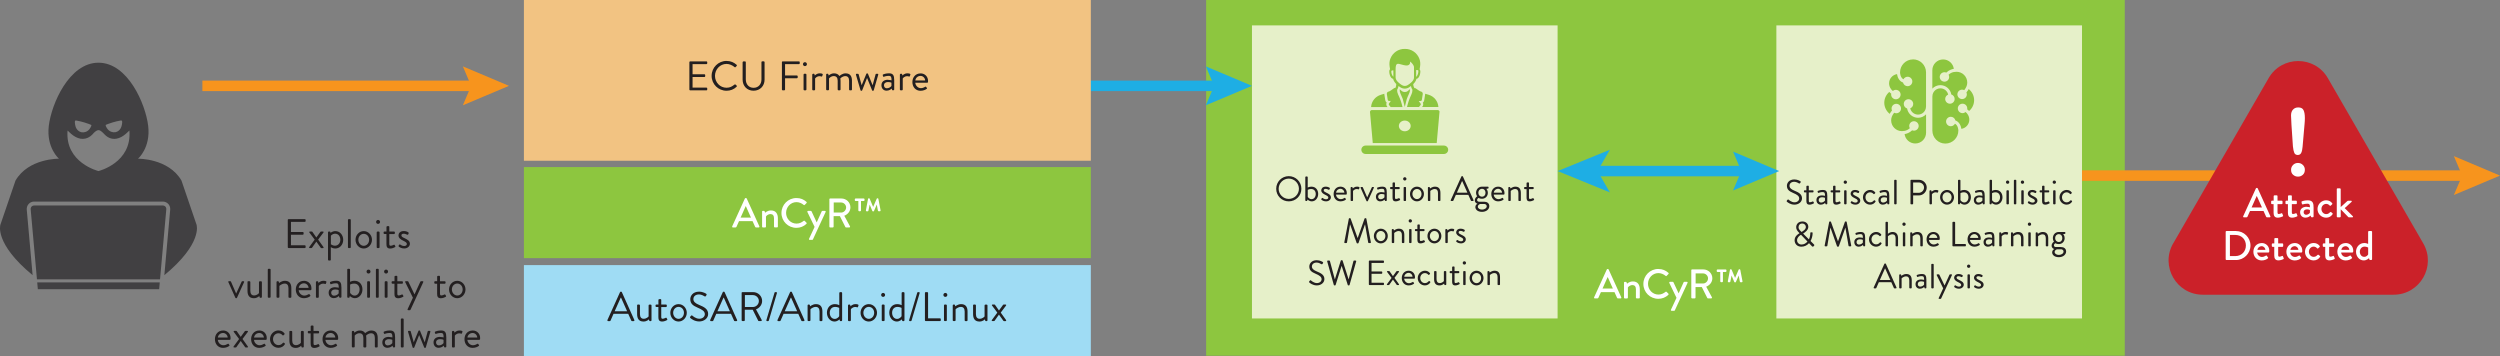
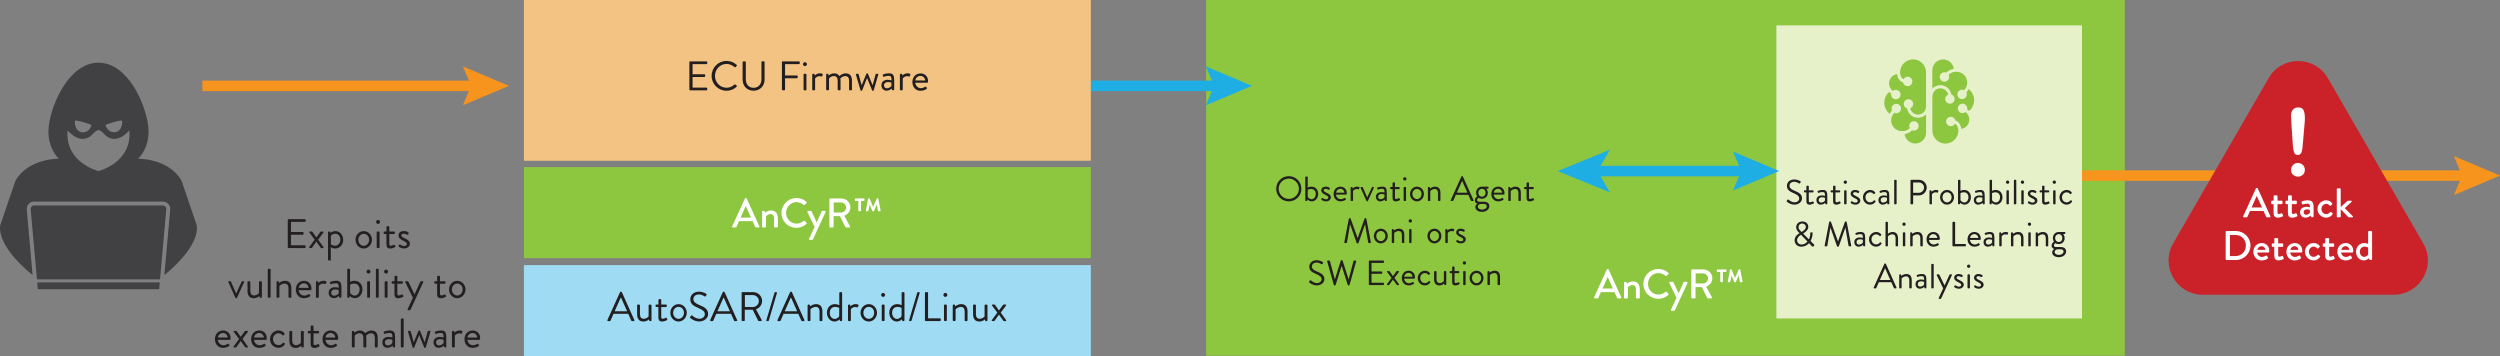
<svg xmlns="http://www.w3.org/2000/svg" id="Layer_2" viewBox="0 0 713.76 101.69">
  <rect x="0" y="0" width="713.76" height="101.69" fill="#808080" stroke="none" />
  <defs>
    <style>.cls-1{stroke:#f7941d;}.cls-1,.cls-2{stroke-width:3px;}.cls-1,.cls-2,.cls-3{fill:none;stroke-miterlimit:10;}.cls-2{stroke:#1eaee4;}.cls-4{fill:#e6f0c9;}.cls-5{fill:#f7941d;}.cls-6{fill:#fff;}.cls-7{fill:#f2c382;}.cls-8{fill:#9fdcf4;}.cls-9{fill:#8dc63f;}.cls-10{fill:#cb2129;}.cls-11{fill:#231f20;}.cls-12{fill:#1eaee4;}.cls-13{fill:#414042;}.cls-3{stroke:#8dc63f;stroke-dasharray:0 2;stroke-width:2px;}</style>
  </defs>
  <g id="Layer_1-2">
    <rect class="cls-9" x="344.36" width="262.27" height="101.56" />
-     <rect class="cls-4" x="357.44" y="7.25" width="87.26" height="83.67" />
    <rect class="cls-4" x="507.16" y="7.25" width="87.26" height="83.67" />
    <rect class="cls-9" x="149.58" y="47.7" width="161.86" height="26" />
    <rect class="cls-8" x="149.58" y="75.69" width="161.86" height="26" />
    <g>
      <path class="cls-11" d="M82.16,62.78c0-.12,.09-.22,.22-.22h4.66c.13,0,.22,.11,.22,.22v.34c0,.12-.09,.23-.22,.23h-3.97v2.88h3.39c.12,0,.22,.11,.22,.22v.34c0,.13-.11,.23-.22,.23h-3.39v3.01h3.97c.13,0,.22,.11,.22,.23v.34c0,.12-.09,.22-.22,.22h-4.66c-.13,0-.22-.11-.22-.22v-7.83Z" />
      <path class="cls-11" d="M89.85,68.42l-1.5-2.01c-.12-.15-.05-.31,.15-.31h.5c.08,0,.15,.05,.19,.09l1.12,1.61h.01l1.17-1.61s.11-.09,.19-.09h.5c.2,0,.27,.15,.15,.31l-1.5,2,1.51,2.12c.11,.15,.04,.31-.15,.31h-.44c-.07,0-.14-.06-.18-.11l-1.25-1.74h-.01l-1.23,1.75s-.11,.09-.19,.09h-.44c-.2,0-.26-.15-.15-.31l1.55-2.11Z" />
      <path class="cls-11" d="M94.46,74.15c0,.12-.11,.23-.22,.23h-.37c-.12,0-.22-.11-.22-.23v-7.83c0-.12,.11-.22,.22-.22h.25c.11,0,.14,.04,.19,.15l.08,.23s.52-.5,1.37-.5c1.29,0,2.23,1.13,2.23,2.5s-.97,2.47-2.27,2.47c-.78,0-1.27-.39-1.27-.39v3.59Zm1.16-4c.91,0,1.55-.75,1.55-1.69s-.54-1.74-1.49-1.74c-.77,0-1.21,.58-1.21,.58v2.44s.5,.41,1.15,.41Z" />
-       <path class="cls-11" d="M99.34,62.78c0-.12,.11-.22,.22-.22h.37c.12,0,.22,.11,.22,.22v7.83c0,.12-.11,.22-.22,.22h-.37c-.12,0-.22-.11-.22-.22v-7.83Z" />
      <path class="cls-11" d="M103.85,65.98c1.31,0,2.35,1.13,2.35,2.47s-1.04,2.5-2.35,2.5-2.35-1.14-2.35-2.5,1.04-2.47,2.35-2.47Zm0,4.2c.86,0,1.54-.77,1.54-1.73s-.67-1.69-1.54-1.69-1.54,.76-1.54,1.69,.67,1.73,1.54,1.73Z" />
      <path class="cls-11" d="M107.38,63.36c0-.32,.25-.57,.56-.57s.57,.25,.57,.57-.25,.56-.57,.56-.56-.25-.56-.56Zm.17,2.97c0-.12,.11-.22,.22-.22h.37c.12,0,.23,.11,.23,.22v4.28c0,.12-.11,.22-.23,.22h-.37c-.12,0-.22-.11-.22-.22v-4.28Z" />
      <path class="cls-11" d="M110.34,66.81h-.6c-.13,0-.22-.11-.22-.23v-.26c0-.13,.09-.22,.22-.22h.6v-1.31c0-.12,.11-.22,.22-.22l.38-.02c.12,0,.21,.11,.21,.22v1.34h1.37c.13,0,.22,.09,.22,.22v.26c0,.12-.09,.23-.22,.23h-1.37v2.77c0,.47,.12,.57,.39,.57,.3,0,.71-.18,.86-.26,.18-.09,.23-.02,.28,.07l.18,.29c.08,.14,.05,.21-.08,.3-.17,.11-.8,.4-1.36,.4-.95,0-1.09-.57-1.09-1.3v-2.84Z" />
      <path class="cls-11" d="M113.79,70.17c.05-.07,.13-.24,.17-.3,.06-.09,.19-.12,.32-.04,0,0,.51,.41,1.11,.41,.48,0,.77-.25,.77-.57,0-.41-.35-.6-1.04-.95-.63-.31-1.35-.72-1.35-1.53,0-.5,.4-1.23,1.5-1.23,.61,0,1.09,.21,1.31,.37,.11,.07,.14,.24,.07,.37l-.09,.19c-.07,.13-.24,.17-.34,.11,0,0-.51-.28-.95-.28-.53,0-.67,.27-.67,.47,0,.39,.39,.57,.88,.8,.82,.39,1.55,.76,1.55,1.61,0,.69-.66,1.34-1.63,1.34-.79,0-1.28-.33-1.54-.53-.06-.05-.09-.17-.06-.25Z" />
      <path class="cls-11" d="M65.19,80.56c-.07-.15,0-.27,.18-.27h.37c.11,0,.18,.06,.21,.13l1.47,3.38h.01l1.56-3.38c.04-.07,.11-.13,.2-.13h.31c.18,0,.25,.12,.18,.27l-2.02,4.46c-.02,.06-.09,.12-.2,.12h-.06c-.11,0-.18-.06-.2-.12l-2-4.46Z" />
      <path class="cls-11" d="M70.64,80.51c0-.12,.11-.22,.23-.22h.38c.12,0,.22,.11,.22,.22v2.5c0,.9,.4,1.34,1.06,1.34,.9,0,1.41-.67,1.41-.67v-3.16c0-.12,.11-.22,.23-.22h.37c.12,0,.23,.11,.23,.22v4.28c0,.12-.11,.22-.23,.22h-.22c-.13,0-.18-.08-.21-.2l-.08-.31s-.56,.63-1.54,.63c-1.37,0-1.83-.89-1.83-2.14v-2.48Z" />
      <path class="cls-11" d="M76.45,76.96c0-.12,.11-.22,.22-.22h.37c.12,0,.22,.11,.22,.22v7.83c0,.12-.11,.22-.22,.22h-.37c-.12,0-.22-.11-.22-.22v-7.83Z" />
      <path class="cls-11" d="M78.95,80.51c0-.12,.11-.22,.22-.22h.22c.11,0,.17,.05,.19,.14l.11,.37s.67-.63,1.66-.63c1.37,0,1.83,.9,1.83,2.13v2.5c0,.12-.11,.22-.22,.22h-.38c-.12,0-.22-.11-.22-.22v-2.5c0-.9-.4-1.34-1.06-1.34-.89,0-1.53,.67-1.53,.67v3.16c0,.12-.11,.22-.23,.22h-.37c-.12,0-.22-.11-.22-.22v-4.28Z" />
      <path class="cls-11" d="M86.78,80.17c1.24,0,2.14,.92,2.14,2.16,0,.08-.01,.24-.02,.32-.01,.12-.11,.2-.21,.2h-3.41c.05,.79,.75,1.54,1.58,1.54,.5,0,.9-.19,1.17-.35,.17-.09,.24-.15,.33-.02,.07,.09,.13,.18,.2,.27,.08,.11,.13,.18-.05,.31-.28,.22-.92,.54-1.74,.54-1.43,0-2.32-1.12-2.32-2.48s.89-2.48,2.32-2.48Zm1.32,2.02c-.04-.69-.6-1.3-1.32-1.3-.79,0-1.41,.57-1.49,1.3h2.81Z" />
      <path class="cls-11" d="M90.21,80.51c0-.12,.11-.22,.22-.22h.22c.09,0,.18,.06,.2,.17l.09,.34s.44-.63,1.42-.63c.35,0,.95,.06,.83,.39l-.14,.4c-.06,.15-.17,.15-.28,.11-.11-.05-.28-.09-.46-.09-.9,0-1.29,.66-1.29,.66v3.16c0,.12-.11,.22-.23,.22h-.37c-.12,0-.22-.11-.22-.22v-4.28Z" />
      <path class="cls-11" d="M95.7,82.01c.51,0,1.01,.15,1.01,.15,.01-.88-.09-1.28-.77-1.28s-1.21,.18-1.42,.26c-.12,.05-.19-.01-.22-.12l-.09-.3c-.05-.14,.02-.21,.13-.26,.07-.04,.76-.31,1.64-.31,1.21,0,1.5,.62,1.5,2v2.63c0,.12-.11,.22-.22,.22h-.22c-.13,0-.17-.07-.2-.18l-.09-.32c-.25,.25-.73,.62-1.47,.62-.83,0-1.45-.6-1.45-1.55s.67-1.57,1.89-1.57Zm-.31,2.41c.59,0,1.1-.37,1.3-.66v-.93c-.14-.08-.47-.19-.99-.19-.66,0-1.14,.33-1.14,.95,0,.47,.32,.84,.83,.84Z" />
      <path class="cls-11" d="M99.13,76.96c0-.12,.11-.22,.22-.22h.37c.12,0,.22,.11,.22,.22v3.51s.48-.31,1.27-.31c1.42,0,2.27,1.09,2.27,2.47s-.95,2.5-2.15,2.5c-.89,0-1.45-.63-1.45-.63l-.07,.32c-.02,.11-.09,.19-.2,.19h-.25c-.12,0-.22-.11-.22-.22v-7.83Zm2.12,7.43c.86,0,1.41-.82,1.41-1.74s-.52-1.69-1.55-1.69c-.65,0-1.15,.28-1.15,.28v2.37s.44,.78,1.29,.78Z" />
      <path class="cls-11" d="M104.65,77.54c0-.32,.25-.57,.56-.57s.57,.25,.57,.57-.25,.56-.57,.56-.56-.25-.56-.56Zm.17,2.97c0-.12,.11-.22,.22-.22h.37c.12,0,.23,.11,.23,.22v4.28c0,.12-.11,.22-.23,.22h-.37c-.12,0-.22-.11-.22-.22v-4.28Z" />
      <path class="cls-11" d="M107.32,76.96c0-.12,.11-.22,.22-.22h.37c.12,0,.22,.11,.22,.22v7.83c0,.12-.11,.22-.22,.22h-.37c-.12,0-.22-.11-.22-.22v-7.83Z" />
      <path class="cls-11" d="M109.66,77.54c0-.32,.25-.57,.56-.57s.57,.25,.57,.57-.25,.56-.57,.56-.56-.25-.56-.56Zm.17,2.97c0-.12,.11-.22,.22-.22h.37c.12,0,.23,.11,.23,.22v4.28c0,.12-.11,.22-.23,.22h-.37c-.12,0-.22-.11-.22-.22v-4.28Z" />
      <path class="cls-11" d="M112.63,81h-.6c-.13,0-.22-.11-.22-.23v-.26c0-.13,.09-.22,.22-.22h.6v-1.31c0-.12,.11-.22,.22-.22l.38-.02c.12,0,.21,.11,.21,.22v1.34h1.37c.13,0,.22,.09,.22,.22v.26c0,.12-.09,.23-.22,.23h-1.37v2.77c0,.47,.12,.57,.39,.57,.3,0,.71-.18,.86-.26,.18-.09,.22-.02,.28,.07l.18,.29c.08,.14,.05,.21-.08,.3-.17,.11-.8,.4-1.36,.4-.95,0-1.09-.57-1.09-1.3v-2.84Z" />
      <path class="cls-11" d="M115.69,80.55c-.07-.15,0-.26,.18-.26h.52c.09,0,.17,.06,.2,.13l1.75,3.62h.01l1.66-3.62c.04-.07,.12-.13,.2-.13h.45c.18,0,.26,.12,.18,.27l-3.63,7.86c-.04,.07-.12,.14-.2,.14h-.44c-.18,0-.27-.13-.19-.3l1.51-3.26-2.2-4.46Z" />
      <path class="cls-11" d="M124.81,81h-.6c-.13,0-.22-.11-.22-.23v-.26c0-.13,.09-.22,.22-.22h.6v-1.31c0-.12,.11-.22,.22-.22l.38-.02c.12,0,.21,.11,.21,.22v1.34h1.37c.13,0,.22,.09,.22,.22v.26c0,.12-.09,.23-.22,.23h-1.37v2.77c0,.47,.12,.57,.39,.57,.3,0,.71-.18,.86-.26,.18-.09,.23-.02,.28,.07l.18,.29c.08,.14,.05,.21-.08,.3-.17,.11-.8,.4-1.36,.4-.95,0-1.09-.57-1.09-1.3v-2.84Z" />
      <path class="cls-11" d="M130.55,80.17c1.31,0,2.35,1.13,2.35,2.47s-1.04,2.5-2.35,2.5-2.35-1.14-2.35-2.5,1.04-2.47,2.35-2.47Zm0,4.2c.86,0,1.54-.77,1.54-1.73s-.67-1.69-1.54-1.69-1.54,.76-1.54,1.69,.67,1.73,1.54,1.73Z" />
      <path class="cls-11" d="M63.69,94.35c1.24,0,2.14,.92,2.14,2.16,0,.08-.01,.24-.02,.32-.01,.12-.11,.2-.21,.2h-3.41c.05,.79,.75,1.54,1.58,1.54,.5,0,.9-.19,1.17-.35,.17-.09,.24-.15,.33-.02,.07,.09,.13,.18,.2,.27,.08,.11,.13,.18-.05,.31-.28,.22-.92,.54-1.74,.54-1.43,0-2.32-1.12-2.32-2.48s.89-2.48,2.32-2.48Zm1.32,2.02c-.04-.69-.6-1.3-1.32-1.3-.79,0-1.41,.57-1.49,1.3h2.81Z" />
      <path class="cls-11" d="M68.26,96.79l-1.5-2.01c-.12-.15-.05-.31,.15-.31h.5c.08,0,.15,.05,.19,.09l1.12,1.61h.01l1.17-1.61s.11-.09,.19-.09h.5c.2,0,.27,.15,.15,.31l-1.5,2,1.51,2.12c.11,.15,.04,.31-.15,.31h-.44c-.07,0-.14-.06-.18-.11l-1.25-1.74h-.01l-1.23,1.75s-.11,.09-.19,.09h-.44c-.2,0-.26-.15-.15-.31l1.55-2.1Z" />
      <path class="cls-11" d="M74.02,94.35c1.24,0,2.14,.92,2.14,2.16,0,.08-.01,.24-.02,.32-.01,.12-.11,.2-.21,.2h-3.41c.05,.79,.75,1.54,1.58,1.54,.5,0,.9-.19,1.17-.35,.17-.09,.24-.15,.33-.02,.07,.09,.13,.18,.2,.27,.08,.11,.13,.18-.05,.31-.28,.22-.92,.54-1.74,.54-1.43,0-2.32-1.12-2.32-2.48s.89-2.48,2.32-2.48Zm1.32,2.02c-.04-.69-.6-1.3-1.32-1.3-.79,0-1.41,.57-1.49,1.3h2.81Z" />
      <path class="cls-11" d="M79.53,94.35c.71,0,1.27,.28,1.69,.83,.08,.11,.06,.25-.05,.33l-.22,.19c-.18,.17-.24,.05-.34-.05-.24-.27-.63-.5-1.09-.5-.89,0-1.57,.73-1.57,1.68s.67,1.7,1.56,1.7c.71,0,.98-.35,1.25-.62,.14-.14,.22-.12,.35-.02l.13,.09c.12,.08,.15,.21,.08,.33-.35,.57-1,.99-1.81,.99-1.31,0-2.42-1.05-2.42-2.47s1.15-2.5,2.44-2.5Z" />
      <path class="cls-11" d="M82.6,94.7c0-.12,.11-.22,.23-.22h.38c.12,0,.22,.11,.22,.22v2.5c0,.9,.4,1.34,1.06,1.34,.9,0,1.41-.67,1.41-.67v-3.16c0-.12,.11-.22,.23-.22h.37c.12,0,.23,.11,.23,.22v4.28c0,.12-.11,.22-.23,.22h-.22c-.13,0-.18-.08-.21-.2l-.08-.31s-.56,.63-1.54,.63c-1.37,0-1.83-.89-1.83-2.14v-2.48Z" />
      <path class="cls-11" d="M88.7,95.18h-.6c-.13,0-.22-.11-.22-.22v-.26c0-.13,.09-.22,.22-.22h.6v-1.31c0-.12,.11-.22,.22-.22l.38-.02c.12,0,.21,.11,.21,.22v1.34h1.37c.13,0,.22,.09,.22,.22v.26c0,.12-.09,.22-.22,.22h-1.37v2.77c0,.47,.12,.57,.39,.57,.3,0,.71-.18,.86-.26,.18-.09,.22-.02,.28,.07l.18,.3c.08,.14,.05,.21-.08,.3-.17,.11-.8,.4-1.36,.4-.95,0-1.09-.57-1.09-1.3v-2.84Z" />
      <path class="cls-11" d="M94.41,94.35c1.24,0,2.14,.92,2.14,2.16,0,.08-.01,.24-.02,.32-.01,.12-.11,.2-.21,.2h-3.41c.05,.79,.75,1.54,1.58,1.54,.5,0,.9-.19,1.17-.35,.17-.09,.24-.15,.33-.02,.07,.09,.13,.18,.2,.27,.08,.11,.13,.18-.05,.31-.28,.22-.92,.54-1.74,.54-1.43,0-2.32-1.12-2.32-2.48s.89-2.48,2.32-2.48Zm1.32,2.02c-.04-.69-.6-1.3-1.32-1.3-.79,0-1.41,.57-1.49,1.3h2.81Z" />
      <path class="cls-11" d="M100.46,94.7c0-.12,.11-.22,.22-.22h.22c.11,0,.17,.05,.19,.14l.11,.37s.56-.63,1.54-.63c.7,0,1.21,.27,1.51,.77,.06-.05,.82-.77,1.76-.77,1.37,0,1.83,.9,1.83,2.13v2.5c0,.12-.11,.22-.22,.22h-.38c-.12,0-.22-.11-.22-.22v-2.5c0-.89-.38-1.34-1.06-1.34-.77,0-1.28,.51-1.44,.66,.04,.2,.06,.43,.06,.67v2.5c0,.12-.11,.22-.23,.22h-.38c-.12,0-.23-.11-.23-.22v-2.5c0-.9-.4-1.34-1.12-1.34-.84,0-1.35,.67-1.35,.67v3.16c0,.12-.11,.22-.23,.22h-.37c-.12,0-.22-.11-.22-.22v-4.28Z" />
      <path class="cls-11" d="M111.02,96.2c.51,0,1.01,.15,1.01,.15,.01-.88-.09-1.28-.77-1.28s-1.21,.18-1.42,.26c-.12,.05-.19-.01-.22-.12l-.09-.29c-.05-.14,.02-.21,.13-.26,.07-.04,.76-.31,1.64-.31,1.21,0,1.5,.62,1.5,2v2.62c0,.12-.11,.22-.22,.22h-.22c-.13,0-.17-.07-.2-.18l-.09-.32c-.25,.25-.73,.61-1.47,.61-.83,0-1.45-.6-1.45-1.55s.67-1.57,1.89-1.57Zm-.31,2.41c.59,0,1.1-.37,1.3-.66v-.93c-.14-.08-.47-.19-.99-.19-.66,0-1.14,.33-1.14,.95,0,.47,.32,.84,.83,.84Z" />
      <path class="cls-11" d="M114.44,91.15c0-.12,.11-.22,.22-.22h.37c.12,0,.22,.11,.22,.22v7.83c0,.12-.11,.22-.22,.22h-.37c-.12,0-.22-.11-.22-.22v-7.83Z" />
      <path class="cls-11" d="M116.5,94.74c-.05-.17,0-.27,.18-.27h.37c.11,0,.19,.06,.21,.13l.86,3.12h.01l1.34-3.25c.02-.06,.09-.12,.2-.12h.06c.11,0,.18,.06,.2,.12l1.32,3.26h.01l.85-3.13c.02-.07,.11-.13,.2-.13h.37c.18,0,.22,.11,.18,.27l-1.29,4.46c-.02,.07-.11,.12-.2,.12h-.06c-.11,0-.18-.06-.2-.12l-1.44-3.55-1.4,3.55c-.02,.06-.09,.12-.2,.12h-.06c-.11,0-.18-.05-.2-.12l-1.31-4.46Z" />
      <path class="cls-11" d="M125.64,96.2c.51,0,1.01,.15,1.01,.15,.01-.88-.09-1.28-.77-1.28s-1.21,.18-1.42,.26c-.12,.05-.19-.01-.22-.12l-.09-.29c-.05-.14,.02-.21,.13-.26,.07-.04,.76-.31,1.64-.31,1.21,0,1.5,.62,1.5,2v2.62c0,.12-.11,.22-.22,.22h-.22c-.13,0-.17-.07-.2-.18l-.09-.32c-.25,.25-.73,.61-1.47,.61-.83,0-1.45-.6-1.45-1.55s.67-1.57,1.89-1.57Zm-.31,2.41c.59,0,1.1-.37,1.3-.66v-.93c-.14-.08-.47-.19-.99-.19-.66,0-1.14,.33-1.14,.95,0,.47,.32,.84,.83,.84Z" />
      <path class="cls-11" d="M129.05,94.7c0-.12,.11-.22,.22-.22h.22c.09,0,.18,.06,.2,.17l.09,.34s.44-.63,1.42-.63c.35,0,.95,.06,.83,.39l-.14,.4c-.06,.15-.17,.15-.28,.11-.11-.05-.28-.09-.46-.09-.9,0-1.29,.66-1.29,.66v3.16c0,.12-.11,.22-.23,.22h-.37c-.12,0-.22-.11-.22-.22v-4.28Z" />
      <path class="cls-11" d="M134.94,94.35c1.24,0,2.14,.92,2.14,2.16,0,.08-.01,.24-.02,.32-.01,.12-.11,.2-.21,.2h-3.41c.05,.79,.75,1.54,1.58,1.54,.5,0,.9-.19,1.17-.35,.17-.09,.24-.15,.33-.02,.07,.09,.13,.18,.2,.27,.08,.11,.13,.18-.05,.31-.28,.22-.92,.54-1.74,.54-1.43,0-2.32-1.12-2.32-2.48s.89-2.48,2.32-2.48Zm1.32,2.02c-.04-.69-.6-1.3-1.32-1.3-.79,0-1.41,.57-1.49,1.3h2.81Z" />
    </g>
    <g>
      <path class="cls-11" d="M173.42,91.37l3.6-7.96c.04-.07,.09-.13,.2-.13h.12c.11,0,.17,.06,.2,.13l3.57,7.96c.07,.15-.02,.31-.2,.31h-.47c-.11,0-.18-.07-.2-.13l-.88-1.95h-4.2l-.86,1.95c-.02,.06-.09,.13-.2,.13h-.47c-.18,0-.27-.15-.2-.31Zm5.62-2.51c-.58-1.29-1.15-2.59-1.73-3.88h-.09l-1.73,3.88h3.55Z" />
      <path class="cls-11" d="M181.88,87.17c0-.12,.11-.22,.23-.22h.38c.12,0,.22,.11,.22,.22v2.5c0,.9,.4,1.34,1.06,1.34,.9,0,1.41-.67,1.41-.67v-3.16c0-.12,.11-.22,.23-.22h.37c.12,0,.23,.11,.23,.22v4.28c0,.12-.11,.22-.23,.22h-.22c-.13,0-.18-.08-.21-.2l-.08-.31s-.56,.63-1.54,.63c-1.37,0-1.83-.89-1.83-2.14v-2.48Z" />
      <path class="cls-11" d="M187.98,87.65h-.6c-.13,0-.22-.11-.22-.23v-.26c0-.13,.09-.22,.22-.22h.6v-1.31c0-.12,.11-.22,.22-.22l.38-.02c.12,0,.21,.11,.21,.22v1.34h1.37c.13,0,.22,.09,.22,.22v.26c0,.12-.09,.23-.22,.23h-1.37v2.77c0,.47,.12,.57,.39,.57,.3,0,.71-.18,.86-.26,.18-.09,.22-.02,.28,.07l.18,.29c.08,.14,.05,.21-.08,.3-.17,.11-.8,.4-1.36,.4-.95,0-1.09-.57-1.09-1.3v-2.84Z" />
      <path class="cls-11" d="M193.73,86.83c1.31,0,2.35,1.13,2.35,2.47s-1.04,2.5-2.35,2.5-2.35-1.14-2.35-2.5,1.04-2.47,2.35-2.47Zm0,4.2c.86,0,1.54-.77,1.54-1.73s-.67-1.69-1.54-1.69-1.54,.76-1.54,1.69,.67,1.73,1.54,1.73Z" />
      <path class="cls-11" d="M197.06,90.43c.06-.07,.12-.15,.18-.22,.12-.15,.25-.25,.41-.11,.08,.07,.95,.9,2,.9,.96,0,1.58-.6,1.58-1.3,0-.82-.71-1.3-2.07-1.87-1.3-.57-2.08-1.1-2.08-2.45,0-.8,.64-2.11,2.52-2.11,1.16,0,2.02,.6,2.02,.6,.07,.04,.21,.18,.07,.4-.05,.07-.09,.15-.14,.22-.11,.17-.23,.21-.41,.11-.08-.05-.83-.54-1.55-.54-1.25,0-1.63,.8-1.63,1.3,0,.79,.6,1.25,1.6,1.67,1.6,.65,2.62,1.25,2.62,2.62,0,1.23-1.17,2.13-2.55,2.13s-2.34-.82-2.5-.96c-.09-.08-.21-.18-.07-.4Z" />
      <path class="cls-11" d="M202.76,91.37l3.6-7.96c.04-.07,.09-.13,.2-.13h.12c.11,0,.17,.06,.2,.13l3.57,7.96c.07,.15-.02,.31-.2,.31h-.47c-.11,0-.18-.07-.2-.13l-.88-1.95h-4.2l-.86,1.95c-.02,.06-.09,.13-.2,.13h-.47c-.18,0-.27-.15-.2-.31Zm5.62-2.51c-.58-1.29-1.15-2.59-1.73-3.88h-.09l-1.73,3.88h3.55Z" />
      <path class="cls-11" d="M211.73,83.62c0-.12,.09-.22,.22-.22h3.06c1.42,0,2.58,1.11,2.58,2.52,0,1.09-.72,2-1.75,2.41l1.62,3c.08,.15,0,.34-.2,.34h-.6c-.11,0-.17-.06-.19-.11l-1.57-3.13h-2.26v3.02c0,.12-.11,.22-.22,.22h-.46c-.13,0-.22-.11-.22-.22v-7.83Zm3.23,4.03c.91,0,1.7-.76,1.7-1.73,0-.9-.79-1.67-1.7-1.67h-2.29v3.39h2.29Z" />
      <path class="cls-11" d="M221.13,83.55c.02-.08,.12-.15,.21-.15h.26c.17,0,.26,.13,.21,.3l-2.31,7.83c-.02,.08-.13,.15-.21,.15h-.27c-.15,0-.26-.13-.21-.3l2.32-7.83Z" />
      <path class="cls-11" d="M221.97,91.37l3.6-7.96c.04-.07,.09-.13,.2-.13h.12c.11,0,.17,.06,.2,.13l3.57,7.96c.07,.15-.02,.31-.2,.31h-.47c-.11,0-.18-.07-.2-.13l-.88-1.95h-4.2l-.86,1.95c-.02,.06-.09,.13-.2,.13h-.47c-.18,0-.27-.15-.2-.31Zm5.62-2.51c-.58-1.29-1.15-2.59-1.73-3.88h-.09l-1.73,3.88h3.55Z" />
      <path class="cls-11" d="M230.57,87.17c0-.12,.11-.22,.22-.22h.22c.11,0,.17,.05,.19,.14l.11,.37s.67-.63,1.66-.63c1.37,0,1.83,.9,1.83,2.13v2.5c0,.12-.11,.22-.22,.22h-.38c-.12,0-.22-.11-.22-.22v-2.5c0-.9-.4-1.34-1.06-1.34-.89,0-1.53,.67-1.53,.67v3.16c0,.12-.11,.22-.23,.22h-.37c-.12,0-.22-.11-.22-.22v-4.28Z" />
      <path class="cls-11" d="M238.35,86.83c.78,0,1.27,.31,1.27,.31v-3.51c0-.12,.11-.22,.22-.22h.37c.12,0,.22,.11,.22,.22v7.83c0,.12-.11,.22-.22,.22h-.25c-.11,0-.18-.08-.2-.19l-.07-.32s-.57,.63-1.45,.63c-1.21,0-2.15-1.14-2.15-2.5s.85-2.47,2.27-2.47Zm-.04,4.22c.85,0,1.29-.78,1.29-.78v-2.37s-.5-.28-1.15-.28c-1.03,0-1.55,.75-1.55,1.69s.54,1.74,1.41,1.74Z" />
      <path class="cls-11" d="M242.12,87.17c0-.12,.11-.22,.22-.22h.22c.09,0,.18,.06,.2,.17l.09,.34s.44-.63,1.42-.63c.35,0,.95,.06,.83,.39l-.14,.4c-.06,.15-.17,.15-.28,.11-.11-.05-.28-.09-.46-.09-.9,0-1.29,.66-1.29,.66v3.16c0,.12-.11,.22-.23,.22h-.37c-.12,0-.22-.11-.22-.22v-4.28Z" />
      <path class="cls-11" d="M248.04,86.83c1.31,0,2.35,1.13,2.35,2.47s-1.04,2.5-2.35,2.5-2.35-1.14-2.35-2.5,1.04-2.47,2.35-2.47Zm0,4.2c.86,0,1.54-.77,1.54-1.73s-.67-1.69-1.54-1.69-1.54,.76-1.54,1.69,.67,1.73,1.54,1.73Z" />
      <path class="cls-11" d="M251.57,84.2c0-.32,.25-.57,.56-.57s.57,.25,.57,.57-.25,.56-.57,.56-.56-.25-.56-.56Zm.17,2.97c0-.12,.11-.22,.22-.22h.37c.12,0,.23,.11,.23,.22v4.28c0,.12-.11,.22-.23,.22h-.37c-.12,0-.22-.11-.22-.22v-4.28Z" />
      <path class="cls-11" d="M256.15,86.83c.78,0,1.27,.31,1.27,.31v-3.51c0-.12,.11-.22,.22-.22h.37c.12,0,.22,.11,.22,.22v7.83c0,.12-.11,.22-.22,.22h-.25c-.11,0-.18-.08-.2-.19l-.07-.32s-.57,.63-1.45,.63c-1.21,0-2.15-1.14-2.15-2.5s.85-2.47,2.27-2.47Zm-.04,4.22c.85,0,1.29-.78,1.29-.78v-2.37s-.5-.28-1.15-.28c-1.03,0-1.55,.75-1.55,1.69s.54,1.74,1.41,1.74Z" />
      <path class="cls-11" d="M261.88,83.55c.02-.08,.12-.15,.21-.15h.26c.17,0,.26,.13,.21,.3l-2.31,7.83c-.02,.08-.13,.15-.21,.15h-.27c-.15,0-.26-.13-.21-.3l2.32-7.83Z" />
      <path class="cls-11" d="M264.07,83.62c0-.12,.09-.22,.22-.22h.46c.12,0,.22,.11,.22,.22v7.26h3.41c.13,0,.22,.11,.22,.23v.34c0,.12-.09,.22-.22,.22h-4.09c-.13,0-.22-.11-.22-.22v-7.83Z" />
      <path class="cls-11" d="M269.34,84.2c0-.32,.25-.57,.56-.57s.57,.25,.57,.57-.25,.56-.57,.56-.56-.25-.56-.56Zm.17,2.97c0-.12,.11-.22,.22-.22h.37c.12,0,.23,.11,.23,.22v4.28c0,.12-.11,.22-.23,.22h-.37c-.12,0-.22-.11-.22-.22v-4.28Z" />
      <path class="cls-11" d="M272.01,87.17c0-.12,.11-.22,.22-.22h.22c.11,0,.17,.05,.19,.14l.11,.37s.67-.63,1.66-.63c1.37,0,1.83,.9,1.83,2.13v2.5c0,.12-.11,.22-.22,.22h-.38c-.12,0-.22-.11-.22-.22v-2.5c0-.9-.4-1.34-1.06-1.34-.89,0-1.53,.67-1.53,.67v3.16c0,.12-.11,.22-.23,.22h-.37c-.12,0-.22-.11-.22-.22v-4.28Z" />
      <path class="cls-11" d="M277.8,87.17c0-.12,.11-.22,.23-.22h.38c.12,0,.22,.11,.22,.22v2.5c0,.9,.4,1.34,1.06,1.34,.9,0,1.41-.67,1.41-.67v-3.16c0-.12,.11-.22,.23-.22h.37c.12,0,.23,.11,.23,.22v4.28c0,.12-.11,.22-.23,.22h-.22c-.13,0-.18-.08-.21-.2l-.08-.31s-.56,.63-1.54,.63c-1.37,0-1.83-.89-1.83-2.14v-2.48Z" />
      <path class="cls-11" d="M284.74,89.26l-1.5-2.01c-.12-.15-.05-.31,.15-.31h.5c.08,0,.15,.05,.19,.09l1.12,1.61h.01l1.17-1.61s.11-.09,.19-.09h.5c.2,0,.27,.15,.15,.31l-1.5,2,1.51,2.12c.11,.15,.04,.31-.15,.31h-.44c-.07,0-.14-.06-.18-.11l-1.25-1.74h-.01l-1.23,1.75s-.11,.09-.19,.09h-.44c-.2,0-.26-.15-.15-.31l1.55-2.11Z" />
    </g>
    <g>
      <path class="cls-6" d="M209.04,64.63l3.63-7.96c.04-.07,.14-.13,.2-.13h.12c.06,0,.17,.06,.2,.13l3.61,7.96c.07,.15-.02,.31-.2,.31h-.74c-.14,0-.22-.07-.27-.18l-.73-1.62h-3.87c-.24,.54-.48,1.08-.72,1.62-.04,.08-.13,.18-.27,.18h-.75c-.18,0-.27-.15-.2-.31Zm5.36-2.51l-1.45-3.24h-.06l-1.44,3.24h2.96Z" />
      <path class="cls-6" d="M217.56,60.43c0-.12,.11-.23,.22-.23h.34c.09,0,.17,.06,.19,.14l.14,.4c.08-.09,.71-.66,1.66-.66,1.44,0,1.98,1.02,1.98,2.25v2.38c0,.12-.11,.22-.22,.22h-.67c-.13,0-.22-.11-.22-.22v-2.42c0-.76-.37-1.17-.98-1.17-.75,0-1.25,.54-1.31,.71v2.89c0,.15-.07,.22-.27,.22h-.62c-.12,0-.22-.11-.22-.22v-4.28Z" />
      <path class="cls-6" d="M227.4,56.54c1.19,0,2.06,.4,2.86,1.1,.11,.09,.11,.24,.01,.33l-.52,.53c-.08,.11-.19,.11-.3,0-.56-.48-1.31-.79-2.05-.79-1.69,0-2.97,1.42-2.97,3.07s1.29,3.06,2.98,3.06c.86,0,1.47-.34,2.03-.78,.11-.08,.21-.07,.28-.01l.54,.53c.09,.08,.07,.24-.01,.32-.8,.78-1.82,1.15-2.87,1.15-2.37,0-4.27-1.88-4.27-4.24s1.9-4.27,4.27-4.27Z" />
      <path class="cls-6" d="M230.52,60.52c-.07-.15,.02-.31,.2-.31h.78c.07,0,.17,.06,.2,.13l1.47,3.15h.01l1.42-3.15c.05-.11,.14-.13,.25-.13h.67c.19,0,.28,.15,.2,.31l-3.62,7.83c-.04,.07-.11,.14-.2,.14h-.71c-.18,0-.28-.15-.2-.32l1.58-3.39-2.06-4.26Z" />
      <path class="cls-6" d="M236.78,56.89c0-.12,.09-.22,.22-.22h3.22c1.42,0,2.58,1.12,2.58,2.53,0,1.09-.72,1.99-1.75,2.4l1.62,3c.08,.15,0,.34-.2,.34h-.92c-.09,0-.17-.06-.19-.11l-1.57-3.13h-1.79v3.02c0,.12-.11,.22-.22,.22h-.77c-.13,0-.22-.11-.22-.22v-7.83Zm3.35,3.8c.77,0,1.44-.65,1.44-1.47,0-.77-.67-1.41-1.44-1.41h-2.1v2.87h2.1Z" />
      <path class="cls-6" d="M245.06,60.09v-2.7h-.79c-.12,0-.22-.09-.22-.22v-.28c0-.12,.11-.22,.22-.22h2.34c.13,0,.22,.11,.22,.22v.28c0,.13-.09,.22-.22,.22h-.79v2.7c0,.12-.11,.22-.22,.22h-.31c-.13,0-.22-.11-.22-.22Zm2.16-.05l.61-3.26c.02-.09,.12-.18,.22-.18h.05c.07,0,.18,.07,.2,.13l.99,2.35,1.02-2.35c.02-.06,.13-.13,.2-.13h.05c.09,0,.2,.08,.22,.18l.63,3.28c.02,.14-.08,.26-.23,.26h-.31c-.11,0-.2-.09-.22-.2l-.33-1.71-.8,1.84c-.02,.06-.12,.11-.19,.11h-.07c-.06,0-.17-.05-.2-.12l-.77-1.83-.35,1.73c-.01,.09-.13,.19-.22,.19h-.27c-.15,0-.25-.13-.22-.27Z" />
    </g>
    <g>
      <path class="cls-11" d="M510.15,57.28c.05-.06,.1-.13,.15-.19,.1-.13,.21-.21,.35-.09,.07,.06,.8,.76,1.69,.76,.81,0,1.34-.51,1.34-1.1,0-.69-.6-1.1-1.75-1.58-1.1-.48-1.76-.93-1.76-2.07,0-.68,.54-1.78,2.13-1.78,.98,0,1.71,.51,1.71,.51,.06,.03,.18,.15,.06,.34-.04,.06-.08,.13-.12,.19-.09,.14-.19,.18-.35,.09-.07-.04-.7-.46-1.31-.46-1.06,0-1.38,.68-1.38,1.1,0,.67,.51,1.06,1.35,1.41,1.35,.55,2.22,1.06,2.22,2.22,0,1.04-.99,1.8-2.16,1.8s-1.98-.69-2.11-.81c-.08-.07-.18-.15-.06-.34Z" />
      <path class="cls-11" d="M515.73,54.93h-.51c-.11,0-.19-.09-.19-.19v-.22c0-.11,.08-.19,.19-.19h.51v-1.11c0-.1,.09-.19,.19-.19l.32-.02c.1,0,.18,.09,.18,.19v1.13h1.16c.11,0,.19,.08,.19,.19v.22c0,.1-.08,.19-.19,.19h-1.16v2.34c0,.4,.1,.48,.33,.48,.25,0,.6-.15,.73-.22,.15-.08,.19-.02,.24,.06l.15,.25c.07,.12,.04,.18-.07,.25-.14,.09-.68,.34-1.15,.34-.8,0-.92-.48-.92-1.1v-2.4Z" />
      <path class="cls-11" d="M520.2,55.79c.43,0,.85,.13,.85,.13,0-.74-.08-1.08-.65-1.08s-1.02,.15-1.2,.22c-.1,.04-.16,0-.19-.1l-.08-.25c-.04-.12,.02-.18,.11-.22,.06-.03,.64-.26,1.39-.26,1.02,0,1.27,.52,1.27,1.69v2.22c0,.1-.09,.19-.19,.19h-.19c-.11,0-.14-.06-.17-.15l-.08-.27c-.21,.21-.62,.52-1.24,.52-.7,0-1.23-.51-1.23-1.31s.57-1.33,1.6-1.33Zm-.26,2.04c.5,0,.93-.31,1.1-.56v-.79c-.12-.07-.4-.16-.84-.16-.56,0-.96,.28-.96,.8,0,.4,.27,.71,.7,.71Z" />
      <path class="cls-11" d="M523.35,54.93h-.51c-.11,0-.19-.09-.19-.19v-.22c0-.11,.08-.19,.19-.19h.51v-1.11c0-.1,.09-.19,.19-.19l.32-.02c.1,0,.18,.09,.18,.19v1.13h1.16c.11,0,.19,.08,.19,.19v.22c0,.1-.08,.19-.19,.19h-1.16v2.34c0,.4,.1,.48,.33,.48,.25,0,.6-.15,.73-.22,.15-.08,.19-.02,.24,.06l.15,.25c.07,.12,.04,.18-.07,.25-.14,.09-.68,.34-1.15,.34-.8,0-.92-.48-.92-1.1v-2.4Z" />
      <path class="cls-11" d="M526.37,52.01c0-.27,.21-.48,.47-.48s.48,.21,.48,.48-.21,.47-.48,.47-.47-.21-.47-.47Zm.14,2.51c0-.1,.09-.19,.19-.19h.31c.1,0,.19,.09,.19,.19v3.62c0,.1-.09,.19-.19,.19h-.31c-.1,0-.19-.09-.19-.19v-3.62Z" />
      <path class="cls-11" d="M528.38,57.77c.04-.06,.11-.2,.14-.25,.05-.08,.16-.1,.27-.03,0,0,.43,.35,.94,.35,.41,0,.65-.21,.65-.48,0-.35-.3-.51-.88-.8-.53-.26-1.14-.61-1.14-1.29,0-.42,.34-1.04,1.27-1.04,.52,0,.92,.18,1.11,.31,.09,.06,.12,.2,.06,.31l-.08,.16c-.06,.11-.2,.14-.29,.09,0,0-.43-.24-.8-.24-.45,0-.57,.23-.57,.4,0,.33,.33,.48,.74,.68,.69,.33,1.31,.64,1.31,1.36,0,.58-.56,1.13-1.38,1.13-.67,0-1.08-.28-1.3-.45-.05-.04-.08-.14-.05-.21Z" />
      <path class="cls-11" d="M533.94,54.23c.6,0,1.07,.24,1.43,.7,.07,.09,.05,.21-.04,.28l-.19,.16c-.15,.14-.2,.04-.29-.04-.2-.23-.53-.42-.92-.42-.75,0-1.33,.62-1.33,1.42s.57,1.44,1.32,1.44c.6,0,.83-.3,1.06-.52,.12-.12,.19-.1,.3-.02l.11,.08c.1,.07,.13,.18,.07,.28-.3,.48-.85,.84-1.53,.84-1.11,0-2.05-.89-2.05-2.09s.97-2.11,2.06-2.11Z" />
      <path class="cls-11" d="M537.9,55.79c.43,0,.85,.13,.85,.13,0-.74-.08-1.08-.65-1.08s-1.02,.15-1.2,.22c-.1,.04-.16,0-.19-.1l-.08-.25c-.04-.12,.02-.18,.11-.22,.06-.03,.64-.26,1.39-.26,1.02,0,1.27,.52,1.27,1.69v2.22c0,.1-.09,.19-.19,.19h-.19c-.11,0-.14-.06-.17-.15l-.08-.27c-.21,.21-.62,.52-1.24,.52-.7,0-1.23-.51-1.23-1.31s.57-1.33,1.6-1.33Zm-.26,2.04c.5,0,.93-.31,1.1-.56v-.79c-.12-.07-.4-.16-.84-.16-.56,0-.96,.28-.96,.8,0,.4,.27,.71,.7,.71Z" />
      <path class="cls-11" d="M540.8,51.52c0-.1,.09-.19,.19-.19h.31c.1,0,.19,.09,.19,.19v6.62c0,.1-.09,.19-.19,.19h-.31c-.1,0-.19-.09-.19-.19v-6.62Z" />
      <path class="cls-11" d="M545.45,51.52c0-.1,.08-.19,.19-.19h2.21c1.23,0,2.24,1,2.24,2.21s-1.01,2.25-2.23,2.25h-1.65v2.35c0,.1-.09,.19-.19,.19h-.38c-.11,0-.19-.09-.19-.19v-6.62Zm2.35,3.53c.82,0,1.52-.67,1.52-1.53,0-.81-.7-1.43-1.52-1.43h-1.59v2.96h1.59Z" />
      <path class="cls-11" d="M550.88,54.52c0-.1,.09-.19,.19-.19h.19c.08,0,.15,.05,.17,.14l.08,.29s.37-.53,1.2-.53c.3,0,.8,.05,.7,.33l-.12,.34c-.05,.13-.14,.13-.24,.09-.09-.04-.24-.08-.39-.08-.76,0-1.09,.56-1.09,.56v2.67c0,.1-.09,.19-.19,.19h-.31c-.1,0-.19-.09-.19-.19v-3.62Z" />
      <path class="cls-11" d="M555.89,54.23c1.11,0,1.99,.96,1.99,2.09s-.88,2.11-1.99,2.11-1.99-.96-1.99-2.11,.88-2.09,1.99-2.09Zm0,3.55c.73,0,1.3-.65,1.3-1.46s-.57-1.43-1.3-1.43-1.3,.64-1.3,1.43,.57,1.46,1.3,1.46Z" />
      <path class="cls-11" d="M559.02,51.52c0-.1,.09-.19,.19-.19h.31c.1,0,.19,.09,.19,.19v2.97s.41-.26,1.07-.26c1.2,0,1.92,.92,1.92,2.09s-.8,2.11-1.82,2.11c-.75,0-1.23-.53-1.23-.53l-.06,.27c-.02,.09-.08,.16-.17,.16h-.21c-.1,0-.19-.09-.19-.19v-6.62Zm1.79,6.28c.73,0,1.19-.69,1.19-1.47s-.44-1.43-1.31-1.43c-.55,0-.97,.24-.97,.24v2s.37,.66,1.09,.66Z" />
      <path class="cls-11" d="M565.14,55.79c.43,0,.85,.13,.85,.13,0-.74-.08-1.08-.65-1.08s-1.02,.15-1.2,.22c-.1,.04-.16,0-.19-.1l-.08-.25c-.04-.12,.02-.18,.11-.22,.06-.03,.64-.26,1.39-.26,1.02,0,1.27,.52,1.27,1.69v2.22c0,.1-.09,.19-.19,.19h-.19c-.11,0-.14-.06-.17-.15l-.08-.27c-.21,.21-.62,.52-1.24,.52-.7,0-1.23-.51-1.23-1.31s.57-1.33,1.6-1.33Zm-.26,2.04c.5,0,.93-.31,1.1-.56v-.79c-.12-.07-.4-.16-.84-.16-.56,0-.96,.28-.96,.8,0,.4,.27,.71,.7,.71Z" />
      <path class="cls-11" d="M568.04,51.52c0-.1,.09-.19,.19-.19h.31c.1,0,.19,.09,.19,.19v2.97s.41-.26,1.07-.26c1.2,0,1.92,.92,1.92,2.09s-.8,2.11-1.82,2.11c-.75,0-1.23-.53-1.23-.53l-.06,.27c-.02,.09-.08,.16-.17,.16h-.21c-.1,0-.19-.09-.19-.19v-6.62Zm1.79,6.28c.73,0,1.19-.69,1.19-1.47s-.44-1.43-1.31-1.43c-.55,0-.97,.24-.97,.24v2s.37,.66,1.09,.66Z" />
      <path class="cls-11" d="M572.71,52.01c0-.27,.21-.48,.47-.48s.48,.21,.48,.48-.21,.47-.48,.47-.47-.21-.47-.47Zm.14,2.51c0-.1,.09-.19,.19-.19h.31c.1,0,.19,.09,.19,.19v3.62c0,.1-.09,.19-.19,.19h-.31c-.1,0-.19-.09-.19-.19v-3.62Z" />
      <path class="cls-11" d="M574.97,51.52c0-.1,.09-.19,.19-.19h.31c.1,0,.19,.09,.19,.19v6.62c0,.1-.09,.19-.19,.19h-.31c-.1,0-.19-.09-.19-.19v-6.62Z" />
      <path class="cls-11" d="M576.95,52.01c0-.27,.21-.48,.47-.48s.48,.21,.48,.48-.21,.47-.48,.47-.47-.21-.47-.47Zm.14,2.51c0-.1,.09-.19,.19-.19h.31c.1,0,.19,.09,.19,.19v3.62c0,.1-.09,.19-.19,.19h-.31c-.1,0-.19-.09-.19-.19v-3.62Z" />
      <path class="cls-11" d="M578.96,57.77c.04-.06,.11-.2,.14-.25,.05-.08,.16-.1,.27-.03,0,0,.43,.35,.94,.35,.41,0,.65-.21,.65-.48,0-.35-.3-.51-.88-.8-.53-.26-1.14-.61-1.14-1.29,0-.42,.34-1.04,1.27-1.04,.52,0,.92,.18,1.11,.31,.09,.06,.12,.2,.06,.31l-.08,.16c-.06,.11-.2,.14-.29,.09,0,0-.43-.24-.8-.24-.45,0-.57,.23-.57,.4,0,.33,.33,.48,.74,.68,.69,.33,1.31,.64,1.31,1.36,0,.58-.56,1.13-1.38,1.13-.67,0-1.08-.28-1.3-.45-.05-.04-.08-.14-.05-.21Z" />
      <path class="cls-11" d="M583.02,54.93h-.51c-.11,0-.19-.09-.19-.19v-.22c0-.11,.08-.19,.19-.19h.51v-1.11c0-.1,.09-.19,.19-.19l.32-.02c.1,0,.18,.09,.18,.19v1.13h1.16c.11,0,.19,.08,.19,.19v.22c0,.1-.08,.19-.19,.19h-1.16v2.34c0,.4,.1,.48,.33,.48,.25,0,.6-.15,.73-.22,.15-.08,.19-.02,.24,.06l.15,.25c.07,.12,.04,.18-.07,.25-.14,.09-.68,.34-1.15,.34-.8,0-.92-.48-.92-1.1v-2.4Z" />
      <path class="cls-11" d="M586.04,52.01c0-.27,.21-.48,.47-.48s.48,.21,.48,.48-.21,.47-.48,.47-.47-.21-.47-.47Zm.14,2.51c0-.1,.09-.19,.19-.19h.31c.1,0,.19,.09,.19,.19v3.62c0,.1-.09,.19-.19,.19h-.31c-.1,0-.19-.09-.19-.19v-3.62Z" />
      <path class="cls-11" d="M590.05,54.23c.6,0,1.07,.24,1.43,.7,.07,.09,.05,.21-.04,.28l-.19,.16c-.15,.14-.2,.04-.29-.04-.2-.23-.53-.42-.92-.42-.75,0-1.33,.62-1.33,1.42s.57,1.44,1.32,1.44c.6,0,.83-.3,1.06-.52,.12-.12,.19-.1,.3-.02l.11,.08c.1,.07,.13,.18,.07,.28-.3,.48-.85,.84-1.53,.84-1.11,0-2.05-.89-2.05-2.09s.97-2.11,2.06-2.11Z" />
      <path class="cls-11" d="M513.76,66.59v-.02l-.24-.26c-.39-.41-.72-.86-.7-1.46,0-.76,.56-1.62,1.77-1.62,1.08,0,1.69,.71,1.69,1.54,0,.89-.9,1.56-1.48,1.92l1.65,1.65c.26-.53,.4-1.14,.4-1.78,0-.22,.08-.23,.23-.23h.24c.21,0,.19,.15,.19,.23,0,.77-.22,1.59-.59,2.25l.96,.96c.12,.13,.2,.23-.01,.46l-.12,.11c-.12,.11-.27,.13-.42-.03l-.85-.88c-.54,.61-1.28,1-2.18,1-1.26,0-1.93-.86-1.93-1.84,0-1.08,.85-1.68,1.39-2Zm.57,3.22c.69,0,1.28-.33,1.71-.85l-1.85-1.94c-.46,.28-1.12,.79-1.12,1.58,0,.7,.56,1.21,1.26,1.21Zm1.25-5.02c0-.48-.37-.97-1.05-.97s-1.04,.47-1.04,1.05c-.02,.43,.26,.77,.64,1.14l.22,.22c.45-.27,1.23-.72,1.23-1.44Z" />
      <path class="cls-11" d="M522.24,63.37c.02-.08,.1-.14,.18-.14h.16c.07,0,.15,.05,.17,.11l1.98,5.51h.05l1.95-5.51c.02-.06,.1-.11,.17-.11h.16c.08,0,.16,.06,.18,.14l1.29,6.72c.03,.14-.03,.24-.18,.24h-.4c-.08,0-.16-.07-.18-.14l-.89-5.15h-.04l-1.84,5.28c-.02,.06-.11,.11-.17,.11h-.18c-.06,0-.15-.05-.17-.11l-1.86-5.28h-.04l-.87,5.15c0,.07-.1,.14-.18,.14h-.4c-.15,0-.21-.1-.18-.24l1.29-6.72Z" />
      <path class="cls-11" d="M531.01,67.79c.43,0,.85,.13,.85,.13,0-.74-.08-1.08-.65-1.08s-1.02,.15-1.2,.22c-.1,.04-.16,0-.19-.1l-.08-.25c-.04-.12,.02-.18,.11-.22,.06-.03,.64-.26,1.39-.26,1.02,0,1.27,.52,1.27,1.69v2.22c0,.1-.09,.19-.19,.19h-.19c-.11,0-.14-.06-.17-.15l-.08-.27c-.21,.21-.62,.52-1.24,.52-.7,0-1.23-.51-1.23-1.31s.57-1.33,1.6-1.33Zm-.26,2.04c.5,0,.93-.31,1.1-.56v-.79c-.12-.07-.4-.16-.84-.16-.56,0-.96,.28-.96,.8,0,.4,.27,.71,.7,.71Z" />
      <path class="cls-11" d="M535.66,66.23c.6,0,1.07,.24,1.43,.7,.07,.09,.05,.21-.04,.28l-.19,.16c-.15,.14-.2,.04-.29-.04-.2-.23-.53-.42-.92-.42-.75,0-1.33,.62-1.33,1.42s.57,1.44,1.32,1.44c.6,0,.83-.3,1.06-.52,.12-.12,.19-.1,.3-.02l.11,.08c.1,.07,.13,.18,.07,.28-.3,.48-.85,.84-1.53,.84-1.11,0-2.05-.89-2.05-2.09s.97-2.11,2.06-2.11Z" />
      <path class="cls-11" d="M538.32,63.52c0-.1,.09-.19,.19-.19h.31c.1,0,.19,.09,.19,.19v3.24s.53-.53,1.34-.53c.99,0,1.55,.63,1.55,1.8v2.11c0,.1-.09,.19-.19,.19h-.32c-.1,0-.19-.09-.19-.19v-2.11c0-.76-.34-1.13-.9-1.13-.76,0-1.29,.56-1.29,.56v2.68c0,.1-.09,.19-.19,.19h-.31c-.1,0-.19-.09-.19-.19v-6.62Z" />
      <path class="cls-11" d="M543.13,64.01c0-.27,.21-.48,.47-.48s.48,.21,.48,.48-.21,.47-.48,.47-.47-.21-.47-.47Zm.14,2.51c0-.1,.09-.19,.19-.19h.31c.1,0,.19,.09,.19,.19v3.62c0,.1-.09,.19-.19,.19h-.31c-.1,0-.19-.09-.19-.19v-3.62Z" />
      <path class="cls-11" d="M545.38,66.52c0-.1,.09-.19,.19-.19h.19c.09,0,.14,.04,.16,.12l.09,.31s.57-.53,1.4-.53c1.16,0,1.55,.76,1.55,1.8v2.11c0,.1-.09,.19-.19,.19h-.32c-.1,0-.19-.09-.19-.19v-2.11c0-.76-.34-1.13-.9-1.13-.75,0-1.29,.57-1.29,.57v2.67c0,.1-.09,.19-.19,.19h-.31c-.1,0-.19-.09-.19-.19v-3.62Z" />
      <path class="cls-11" d="M552,66.23c1.05,0,1.81,.78,1.81,1.83,0,.07,0,.2-.02,.27,0,.1-.09,.17-.18,.17h-2.88c.04,.67,.63,1.3,1.34,1.3,.42,0,.76-.16,.99-.3,.14-.08,.2-.13,.28-.02,.06,.08,.11,.15,.17,.23,.07,.09,.11,.15-.04,.26-.24,.19-.78,.46-1.47,.46-1.21,0-1.96-.95-1.96-2.1s.75-2.1,1.96-2.1Zm1.12,1.71c-.03-.58-.51-1.1-1.12-1.1-.67,0-1.19,.48-1.26,1.1h2.38Z" />
      <path class="cls-11" d="M557.43,63.52c0-.1,.08-.19,.19-.19h.39c.1,0,.19,.09,.19,.19v6.14h2.88c.11,0,.19,.09,.19,.19v.29c0,.1-.08,.19-.19,.19h-3.46c-.11,0-.19-.09-.19-.19v-6.62Z" />
      <path class="cls-11" d="M563.7,66.23c1.05,0,1.81,.78,1.81,1.83,0,.07,0,.2-.02,.27,0,.1-.09,.17-.18,.17h-2.88c.04,.67,.63,1.3,1.34,1.3,.42,0,.76-.16,.99-.3,.14-.08,.2-.13,.28-.02,.06,.08,.11,.15,.17,.23,.07,.09,.11,.15-.04,.26-.24,.19-.78,.46-1.47,.46-1.21,0-1.96-.95-1.96-2.1s.75-2.1,1.96-2.1Zm1.12,1.71c-.03-.58-.51-1.1-1.12-1.1-.67,0-1.19,.48-1.26,1.1h2.38Z" />
      <path class="cls-11" d="M567.91,67.79c.43,0,.85,.13,.85,.13,0-.74-.08-1.08-.65-1.08s-1.02,.15-1.2,.22c-.1,.04-.16,0-.19-.1l-.08-.25c-.04-.12,.02-.18,.11-.22,.06-.03,.64-.26,1.39-.26,1.02,0,1.27,.52,1.27,1.69v2.22c0,.1-.09,.19-.19,.19h-.19c-.11,0-.14-.06-.17-.15l-.08-.27c-.21,.21-.62,.52-1.24,.52-.7,0-1.23-.51-1.23-1.31s.57-1.33,1.6-1.33Zm-.26,2.04c.5,0,.93-.31,1.1-.56v-.79c-.12-.07-.4-.16-.84-.16-.56,0-.96,.28-.96,.8,0,.4,.27,.71,.7,.71Z" />
      <path class="cls-11" d="M570.8,66.52c0-.1,.09-.19,.19-.19h.19c.08,0,.15,.05,.17,.14l.08,.29s.37-.53,1.2-.53c.3,0,.8,.05,.7,.33l-.12,.34c-.05,.13-.14,.13-.24,.09-.09-.04-.24-.08-.39-.08-.76,0-1.09,.56-1.09,.56v2.67c0,.1-.09,.19-.19,.19h-.31c-.1,0-.19-.09-.19-.19v-3.62Z" />
      <path class="cls-11" d="M574.14,66.52c0-.1,.09-.19,.19-.19h.19c.09,0,.14,.04,.16,.12l.09,.31s.57-.53,1.4-.53c1.16,0,1.55,.76,1.55,1.8v2.11c0,.1-.09,.19-.19,.19h-.32c-.1,0-.19-.09-.19-.19v-2.11c0-.76-.34-1.13-.9-1.13-.75,0-1.29,.57-1.29,.57v2.67c0,.1-.09,.19-.19,.19h-.31c-.1,0-.19-.09-.19-.19v-3.62Z" />
      <path class="cls-11" d="M578.95,64.01c0-.27,.21-.48,.47-.48s.48,.21,.48,.48-.21,.47-.48,.47-.47-.21-.47-.47Zm.14,2.51c0-.1,.09-.19,.19-.19h.31c.1,0,.19,.09,.19,.19v3.62c0,.1-.09,.19-.19,.19h-.31c-.1,0-.19-.09-.19-.19v-3.62Z" />
      <path class="cls-11" d="M581.2,66.52c0-.1,.09-.19,.19-.19h.19c.09,0,.14,.04,.16,.12l.09,.31s.57-.53,1.4-.53c1.16,0,1.55,.76,1.55,1.8v2.11c0,.1-.09,.19-.19,.19h-.32c-.1,0-.19-.09-.19-.19v-2.11c0-.76-.34-1.13-.9-1.13-.75,0-1.29,.57-1.29,.57v2.67c0,.1-.09,.19-.19,.19h-.31c-.1,0-.19-.09-.19-.19v-3.62Z" />
      <path class="cls-11" d="M586.42,68.99s-.32-.41-.32-1c0-.93,.65-1.76,1.69-1.76h1.69c.11,0,.19,.08,.19,.19v.17c0,.07-.04,.16-.11,.17l-.54,.11s.45,.33,.45,1.12c0,.91-.65,1.7-1.68,1.7-.64,0-.95-.25-.95-.25,0,0-.44,.2-.44,.6,0,.25,.18,.49,.55,.49h1.44c.84,0,1.5,.41,1.5,1.28s-.86,1.62-2.07,1.62c-1.34,0-1.92-.72-1.92-1.38,0-.6,.48-.87,.58-.93v-.03c-.26-.07-.73-.33-.73-.95,0-.76,.67-1.15,.67-1.15Zm1.39,3.79c.66,0,1.34-.37,1.34-.95,0-.13-.06-.65-.76-.65h-1.11s-.67,.18-.67,.77c0,.48,.52,.83,1.2,.83Zm.99-4.81c0-.66-.4-1.12-1-1.12s-1.05,.46-1.05,1.12,.44,1.12,1.05,1.12,1-.46,1-1.12Z" />
      <path class="cls-11" d="M534.95,82.07l3.04-6.73c.03-.06,.08-.11,.17-.11h.1c.09,0,.14,.05,.17,.11l3.02,6.73c.06,.13-.02,.26-.17,.26h-.4c-.09,0-.15-.06-.17-.11l-.74-1.65h-3.55l-.73,1.65c-.02,.05-.08,.11-.17,.11h-.4c-.15,0-.23-.13-.17-.26Zm4.75-2.12c-.49-1.09-.97-2.19-1.46-3.28h-.08l-1.46,3.28h3Z" />
      <path class="cls-11" d="M542.23,78.52c0-.1,.09-.19,.19-.19h.19c.09,0,.14,.04,.16,.12l.09,.31s.57-.53,1.4-.53c1.16,0,1.55,.76,1.55,1.8v2.11c0,.1-.09,.19-.19,.19h-.32c-.1,0-.19-.09-.19-.19v-2.11c0-.76-.34-1.13-.9-1.13-.75,0-1.29,.57-1.29,.57v2.67c0,.1-.09,.19-.19,.19h-.31c-.1,0-.19-.09-.19-.19v-3.62Z" />
      <path class="cls-11" d="M548.49,79.79c.43,0,.85,.13,.85,.13,0-.74-.08-1.08-.65-1.08s-1.02,.15-1.2,.22c-.1,.04-.16,0-.19-.1l-.08-.25c-.04-.12,.02-.18,.11-.22,.06-.03,.64-.26,1.39-.26,1.02,0,1.27,.52,1.27,1.69v2.22c0,.1-.09,.19-.19,.19h-.19c-.11,0-.14-.06-.17-.15l-.08-.27c-.21,.21-.62,.52-1.24,.52-.7,0-1.23-.51-1.23-1.31s.57-1.33,1.6-1.33Zm-.26,2.04c.5,0,.93-.31,1.1-.56v-.79c-.12-.07-.4-.16-.84-.16-.56,0-.96,.28-.96,.8,0,.4,.27,.71,.7,.71Z" />
      <path class="cls-11" d="M551.39,75.52c0-.1,.09-.19,.19-.19h.31c.1,0,.19,.09,.19,.19v6.62c0,.1-.09,.19-.19,.19h-.31c-.1,0-.19-.09-.19-.19v-6.62Z" />
      <path class="cls-11" d="M552.94,78.55c-.06-.13,0-.22,.15-.22h.44c.08,0,.14,.05,.17,.11l1.48,3.06h0l1.4-3.06c.03-.06,.1-.11,.17-.11h.38c.15,0,.22,.1,.15,.23l-3.07,6.65c-.03,.06-.1,.12-.17,.12h-.37c-.15,0-.23-.11-.16-.25l1.28-2.76-1.86-3.77Z" />
      <path class="cls-11" d="M557.93,81.77c.04-.06,.11-.2,.14-.25,.05-.08,.16-.1,.27-.03,0,0,.43,.35,.94,.35,.41,0,.65-.21,.65-.48,0-.35-.3-.51-.88-.8-.53-.26-1.14-.61-1.14-1.29,0-.42,.34-1.04,1.27-1.04,.52,0,.92,.18,1.11,.31,.09,.06,.12,.2,.06,.31l-.08,.16c-.06,.11-.2,.14-.29,.09,0,0-.43-.24-.8-.24-.45,0-.57,.23-.57,.4,0,.33,.33,.48,.74,.68,.69,.33,1.31,.64,1.31,1.36,0,.58-.56,1.13-1.38,1.13-.67,0-1.08-.28-1.3-.45-.05-.04-.08-.14-.05-.21Z" />
      <path class="cls-11" d="M561.59,76.01c0-.27,.21-.48,.47-.48s.48,.21,.48,.48-.21,.47-.48,.47-.47-.21-.47-.47Zm.14,2.51c0-.1,.09-.19,.19-.19h.31c.1,0,.19,.09,.19,.19v3.62c0,.1-.09,.19-.19,.19h-.31c-.1,0-.19-.09-.19-.19v-3.62Z" />
      <path class="cls-11" d="M563.6,81.77c.04-.06,.11-.2,.14-.25,.05-.08,.16-.1,.27-.03,0,0,.43,.35,.94,.35,.41,0,.65-.21,.65-.48,0-.35-.3-.51-.88-.8-.53-.26-1.14-.61-1.14-1.29,0-.42,.34-1.04,1.27-1.04,.52,0,.92,.18,1.11,.31,.09,.06,.12,.2,.06,.31l-.08,.16c-.06,.11-.2,.14-.29,.09,0,0-.43-.24-.8-.24-.45,0-.57,.23-.57,.4,0,.33,.33,.48,.74,.68,.69,.33,1.31,.64,1.31,1.36,0,.58-.56,1.13-1.38,1.13-.67,0-1.08-.28-1.3-.45-.05-.04-.08-.14-.05-.21Z" />
    </g>
    <g>
      <path class="cls-11" d="M367.95,50.29c2,0,3.6,1.61,3.6,3.61s-1.6,3.59-3.6,3.59-3.59-1.59-3.59-3.59,1.59-3.61,3.59-3.61Zm0,6.5c1.59,0,2.9-1.3,2.9-2.89s-1.31-2.91-2.9-2.91-2.89,1.32-2.89,2.91,1.3,2.89,2.89,2.89Z" />
      <path class="cls-11" d="M372.67,50.58c0-.1,.09-.19,.19-.19h.31c.1,0,.19,.09,.19,.19v2.97s.41-.26,1.07-.26c1.2,0,1.92,.92,1.92,2.09s-.8,2.11-1.82,2.11c-.75,0-1.23-.53-1.23-.53l-.06,.27c-.02,.09-.08,.16-.17,.16h-.21c-.1,0-.19-.09-.19-.19v-6.62Zm1.79,6.28c.73,0,1.19-.69,1.19-1.47s-.44-1.43-1.31-1.43c-.55,0-.97,.24-.97,.24v2s.37,.66,1.09,.66Z" />
      <path class="cls-11" d="M377.24,56.83c.04-.06,.11-.2,.14-.25,.05-.08,.16-.1,.27-.03,0,0,.43,.35,.94,.35,.41,0,.65-.21,.65-.48,0-.35-.3-.51-.88-.8-.53-.26-1.14-.61-1.14-1.29,0-.42,.34-1.04,1.27-1.04,.52,0,.92,.18,1.11,.31,.09,.06,.12,.2,.06,.31l-.08,.16c-.06,.11-.2,.14-.29,.09,0,0-.43-.24-.8-.24-.45,0-.57,.23-.57,.4,0,.33,.33,.48,.74,.68,.69,.33,1.31,.64,1.31,1.36,0,.58-.56,1.13-1.38,1.13-.67,0-1.08-.28-1.3-.45-.05-.04-.08-.14-.05-.21Z" />
      <path class="cls-11" d="M382.71,53.29c1.05,0,1.81,.78,1.81,1.83,0,.07,0,.2-.02,.27,0,.1-.09,.17-.18,.17h-2.88c.04,.67,.63,1.3,1.34,1.3,.42,0,.76-.16,.99-.3,.14-.08,.2-.13,.28-.02,.06,.08,.11,.15,.17,.23,.07,.09,.11,.15-.04,.26-.24,.19-.78,.46-1.47,.46-1.21,0-1.96-.95-1.96-2.1s.75-2.1,1.96-2.1Zm1.12,1.71c-.03-.58-.51-1.1-1.12-1.1-.67,0-1.19,.48-1.26,1.1h2.38Z" />
      <path class="cls-11" d="M385.61,53.58c0-.1,.09-.19,.19-.19h.19c.08,0,.15,.05,.17,.14l.08,.29s.37-.53,1.2-.53c.3,0,.8,.05,.7,.33l-.12,.34c-.05,.13-.14,.13-.24,.09-.09-.04-.24-.08-.39-.08-.76,0-1.09,.56-1.09,.56v2.67c0,.1-.09,.19-.19,.19h-.31c-.1,0-.19-.09-.19-.19v-3.62Z" />
      <path class="cls-11" d="M388.46,53.62c-.06-.13,0-.23,.15-.23h.31c.09,0,.15,.05,.18,.11l1.24,2.86h0l1.32-2.86c.03-.06,.09-.11,.17-.11h.26c.15,0,.21,.1,.15,.23l-1.71,3.77s-.08,.1-.17,.1h-.05c-.09,0-.15-.05-.17-.1l-1.69-3.77Z" />
      <path class="cls-11" d="M394.43,54.85c.43,0,.85,.13,.85,.13,0-.74-.08-1.08-.65-1.08s-1.02,.15-1.2,.22c-.1,.04-.16,0-.19-.1l-.08-.25c-.04-.12,.02-.18,.11-.22,.06-.03,.64-.26,1.39-.26,1.02,0,1.27,.52,1.27,1.69v2.22c0,.1-.09,.19-.19,.19h-.19c-.11,0-.14-.06-.17-.15l-.08-.27c-.21,.21-.62,.52-1.24,.52-.7,0-1.23-.51-1.23-1.31s.57-1.33,1.6-1.33Zm-.26,2.04c.5,0,.93-.31,1.1-.56v-.79c-.12-.07-.4-.16-.84-.16-.56,0-.96,.28-.96,.8,0,.4,.27,.71,.7,.71Z" />
      <path class="cls-11" d="M397.58,53.99h-.51c-.11,0-.19-.09-.19-.19v-.22c0-.11,.08-.19,.19-.19h.51v-1.11c0-.1,.09-.19,.19-.19l.32-.02c.1,0,.18,.09,.18,.19v1.13h1.16c.11,0,.19,.08,.19,.19v.22c0,.1-.08,.19-.19,.19h-1.16v2.34c0,.4,.1,.48,.33,.48,.25,0,.6-.15,.73-.22,.15-.08,.19-.02,.24,.06l.15,.25c.07,.12,.04,.18-.07,.25-.14,.09-.68,.34-1.15,.34-.8,0-.92-.48-.92-1.1v-2.4Z" />
      <path class="cls-11" d="M400.6,51.07c0-.27,.21-.48,.47-.48s.48,.21,.48,.48-.21,.47-.48,.47-.47-.21-.47-.47Zm.14,2.51c0-.1,.09-.19,.19-.19h.31c.1,0,.19,.09,.19,.19v3.62c0,.1-.09,.19-.19,.19h-.31c-.1,0-.19-.09-.19-.19v-3.62Z" />
      <path class="cls-11" d="M404.55,53.29c1.11,0,1.99,.96,1.99,2.09s-.88,2.11-1.99,2.11-1.99-.96-1.99-2.11,.88-2.09,1.99-2.09Zm0,3.55c.73,0,1.3-.65,1.3-1.46s-.57-1.43-1.3-1.43-1.3,.64-1.3,1.43,.57,1.46,1.3,1.46Z" />
      <path class="cls-11" d="M407.67,53.58c0-.1,.09-.19,.19-.19h.19c.09,0,.14,.04,.16,.12l.09,.31s.57-.53,1.4-.53c1.16,0,1.55,.76,1.55,1.8v2.11c0,.1-.09,.19-.19,.19h-.32c-.1,0-.19-.09-.19-.19v-2.11c0-.76-.34-1.13-.9-1.13-.75,0-1.29,.57-1.29,.57v2.67c0,.1-.09,.19-.19,.19h-.31c-.1,0-.19-.09-.19-.19v-3.62Z" />
      <path class="cls-11" d="M414.19,57.13l3.04-6.73c.03-.06,.08-.11,.17-.11h.1c.09,0,.14,.05,.17,.11l3.02,6.73c.06,.13-.02,.26-.17,.26h-.4c-.09,0-.15-.06-.17-.11l-.74-1.65h-3.55l-.73,1.65c-.02,.05-.08,.11-.17,.11h-.4c-.15,0-.23-.13-.17-.26Zm4.75-2.12c-.49-1.09-.97-2.19-1.46-3.28h-.08l-1.46,3.28h3Z" />
      <path class="cls-11" d="M421.74,56.05s-.32-.41-.32-1c0-.93,.65-1.76,1.69-1.76h1.69c.11,0,.19,.08,.19,.19v.17c0,.07-.04,.16-.11,.17l-.54,.11s.45,.33,.45,1.12c0,.91-.65,1.7-1.68,1.7-.64,0-.95-.25-.95-.25,0,0-.44,.2-.44,.6,0,.25,.18,.49,.55,.49h1.44c.84,0,1.5,.41,1.5,1.28s-.86,1.62-2.07,1.62c-1.34,0-1.92-.72-1.92-1.38,0-.6,.48-.87,.58-.93v-.03c-.26-.07-.73-.33-.73-.95,0-.76,.67-1.15,.67-1.15Zm1.39,3.79c.66,0,1.34-.37,1.34-.95,0-.13-.06-.65-.76-.65h-1.11s-.67,.18-.67,.77c0,.48,.52,.83,1.2,.83Zm.99-4.81c0-.66-.4-1.12-1-1.12s-1.05,.46-1.05,1.12,.44,1.12,1.05,1.12,1-.46,1-1.12Z" />
      <path class="cls-11" d="M427.73,53.29c1.05,0,1.81,.78,1.81,1.83,0,.07,0,.2-.02,.27,0,.1-.09,.17-.18,.17h-2.88c.04,.67,.63,1.3,1.34,1.3,.42,0,.76-.16,.99-.3,.14-.08,.2-.13,.28-.02,.06,.08,.11,.15,.17,.23,.07,.09,.11,.15-.04,.26-.24,.19-.78,.46-1.47,.46-1.21,0-1.96-.95-1.96-2.1s.75-2.1,1.96-2.1Zm1.12,1.71c-.03-.58-.51-1.1-1.12-1.1-.67,0-1.19,.48-1.26,1.1h2.38Z" />
      <path class="cls-11" d="M430.63,53.58c0-.1,.09-.19,.19-.19h.19c.09,0,.14,.04,.16,.12l.09,.31s.57-.53,1.4-.53c1.16,0,1.55,.76,1.55,1.8v2.11c0,.1-.09,.19-.19,.19h-.32c-.1,0-.19-.09-.19-.19v-2.11c0-.76-.34-1.13-.9-1.13-.75,0-1.29,.57-1.29,.57v2.67c0,.1-.09,.19-.19,.19h-.31c-.1,0-.19-.09-.19-.19v-3.62Z" />
      <path class="cls-11" d="M435.84,53.99h-.51c-.11,0-.19-.09-.19-.19v-.22c0-.11,.08-.19,.19-.19h.51v-1.11c0-.1,.09-.19,.19-.19l.32-.02c.1,0,.18,.09,.18,.19v1.13h1.16c.11,0,.19,.08,.19,.19v.22c0,.1-.08,.19-.19,.19h-1.16v2.34c0,.4,.1,.48,.33,.48,.25,0,.6-.15,.73-.22,.15-.08,.19-.02,.24,.06l.15,.25c.07,.12,.04,.18-.07,.25-.14,.09-.68,.34-1.15,.34-.8,0-.92-.48-.92-1.1v-2.4Z" />
      <path class="cls-11" d="M385.1,62.43c.02-.08,.1-.14,.18-.14h.16c.07,0,.15,.05,.17,.11l1.98,5.51h.05l1.95-5.51c.02-.06,.1-.11,.17-.11h.16c.08,0,.16,.06,.18,.14l1.29,6.72c.03,.14-.03,.24-.18,.24h-.4c-.08,0-.16-.07-.18-.14l-.89-5.15h-.04l-1.84,5.28c-.02,.06-.11,.11-.17,.11h-.18c-.06,0-.15-.05-.17-.11l-1.86-5.28h-.04l-.87,5.15c0,.07-.1,.14-.18,.14h-.4c-.15,0-.21-.1-.18-.24l1.29-6.72Z" />
      <path class="cls-11" d="M394.23,65.29c1.11,0,1.99,.96,1.99,2.09s-.88,2.11-1.99,2.11-1.99-.96-1.99-2.11,.88-2.09,1.99-2.09Zm0,3.55c.73,0,1.3-.65,1.3-1.46s-.57-1.43-1.3-1.43-1.3,.64-1.3,1.43,.57,1.46,1.3,1.46Z" />
      <path class="cls-11" d="M397.36,65.58c0-.1,.09-.19,.19-.19h.19c.09,0,.14,.04,.16,.12l.09,.31s.57-.53,1.4-.53c1.16,0,1.55,.76,1.55,1.8v2.11c0,.1-.09,.19-.19,.19h-.32c-.1,0-.19-.09-.19-.19v-2.11c0-.76-.34-1.13-.9-1.13-.75,0-1.29,.57-1.29,.57v2.67c0,.1-.09,.19-.19,.19h-.31c-.1,0-.19-.09-.19-.19v-3.62Z" />
      <path class="cls-11" d="M402.17,63.07c0-.27,.21-.48,.47-.48s.48,.21,.48,.48-.21,.47-.48,.47-.47-.21-.47-.47Zm.14,2.51c0-.1,.09-.19,.19-.19h.31c.1,0,.19,.09,.19,.19v3.62c0,.1-.09,.19-.19,.19h-.31c-.1,0-.19-.09-.19-.19v-3.62Z" />
-       <path class="cls-11" d="M404.67,65.99h-.51c-.11,0-.19-.09-.19-.19v-.22c0-.11,.08-.19,.19-.19h.51v-1.11c0-.1,.09-.19,.19-.19l.32-.02c.1,0,.18,.09,.18,.19v1.13h1.16c.11,0,.19,.08,.19,.19v.22c0,.1-.08,.19-.19,.19h-1.16v2.34c0,.4,.1,.48,.33,.48,.25,0,.6-.15,.73-.22,.15-.08,.19-.02,.24,.06l.15,.25c.07,.12,.04,.18-.07,.25-.14,.09-.68,.34-1.15,.34-.8,0-.92-.48-.92-1.1v-2.4Z" />
      <path class="cls-11" d="M409.53,65.29c1.11,0,1.99,.96,1.99,2.09s-.88,2.11-1.99,2.11-1.99-.96-1.99-2.11,.88-2.09,1.99-2.09Zm0,3.55c.73,0,1.3-.65,1.3-1.46s-.57-1.43-1.3-1.43-1.3,.64-1.3,1.43,.57,1.46,1.3,1.46Z" />
      <path class="cls-11" d="M412.65,65.58c0-.1,.09-.19,.19-.19h.19c.08,0,.15,.05,.17,.14l.08,.29s.37-.53,1.2-.53c.3,0,.8,.05,.7,.33l-.12,.34c-.05,.13-.14,.13-.24,.09-.09-.04-.24-.08-.39-.08-.76,0-1.09,.56-1.09,.56v2.67c0,.1-.09,.19-.19,.19h-.31c-.1,0-.19-.09-.19-.19v-3.62Z" />
      <path class="cls-11" d="M415.76,68.83c.04-.06,.11-.2,.14-.25,.05-.08,.16-.1,.27-.03,0,0,.43,.35,.94,.35,.41,0,.65-.21,.65-.48,0-.35-.3-.51-.88-.8-.53-.26-1.14-.61-1.14-1.29,0-.42,.34-1.04,1.27-1.04,.52,0,.92,.18,1.11,.31,.09,.06,.12,.2,.06,.31l-.08,.16c-.06,.11-.2,.14-.29,.09,0,0-.43-.24-.8-.24-.45,0-.57,.23-.57,.4,0,.33,.33,.48,.74,.68,.69,.33,1.31,.64,1.31,1.36,0,.58-.56,1.13-1.38,1.13-.67,0-1.08-.28-1.3-.45-.05-.04-.08-.14-.05-.21Z" />
      <path class="cls-11" d="M373.79,80.34c.05-.06,.1-.13,.15-.19,.1-.13,.21-.21,.35-.09,.07,.06,.8,.76,1.69,.76,.81,0,1.34-.51,1.34-1.1,0-.69-.6-1.1-1.75-1.58-1.1-.48-1.76-.93-1.76-2.07,0-.68,.54-1.78,2.13-1.78,.98,0,1.71,.51,1.71,.51,.06,.03,.18,.15,.06,.34-.04,.06-.08,.13-.12,.19-.09,.14-.19,.18-.35,.09-.07-.04-.7-.46-1.31-.46-1.06,0-1.38,.68-1.38,1.1,0,.67,.51,1.06,1.35,1.41,1.35,.55,2.22,1.06,2.22,2.22,0,1.04-.99,1.8-2.16,1.8s-1.98-.69-2.11-.81c-.08-.07-.18-.15-.06-.34Z" />
      <path class="cls-11" d="M378.92,74.63c-.04-.14,.04-.24,.18-.24h.42c.08,0,.16,.07,.18,.14l1.39,5.18h.04l1.67-5.31c.02-.06,.08-.11,.17-.11h.18c.08,0,.15,.05,.17,.11l1.7,5.31h.04l1.36-5.18c.02-.07,.1-.14,.18-.14h.42c.14,0,.22,.1,.18,.24l-1.89,6.72c-.02,.08-.1,.14-.18,.14h-.16c-.07,0-.14-.05-.17-.11l-1.73-5.41h-.05l-1.7,5.41c-.03,.06-.1,.11-.17,.11h-.16c-.08,0-.16-.06-.18-.14l-1.89-6.72Z" />
      <path class="cls-11" d="M390.81,74.58c0-.1,.08-.19,.19-.19h3.94c.11,0,.19,.09,.19,.19v.29c0,.1-.08,.19-.19,.19h-3.36v2.44h2.87c.1,0,.19,.09,.19,.19v.29c0,.11-.09,.19-.19,.19h-2.87v2.55h3.36c.11,0,.19,.09,.19,.19v.29c0,.1-.08,.19-.19,.19h-3.94c-.11,0-.19-.09-.19-.19v-6.62Z" />
      <path class="cls-11" d="M397.3,79.35l-1.27-1.7c-.1-.13-.04-.26,.13-.26h.42c.07,0,.13,.04,.16,.08l.95,1.36h0l.99-1.36s.09-.08,.16-.08h.42c.17,0,.23,.13,.13,.26l-1.27,1.69,1.28,1.79c.09,.13,.03,.26-.13,.26h-.37c-.06,0-.12-.05-.15-.09l-1.06-1.47h0l-1.04,1.48s-.09,.08-.16,.08h-.37c-.17,0-.22-.13-.13-.26l1.31-1.78Z" />
      <path class="cls-11" d="M402.17,77.29c1.05,0,1.81,.78,1.81,1.83,0,.07,0,.2-.02,.27,0,.1-.09,.17-.18,.17h-2.88c.04,.67,.63,1.3,1.34,1.3,.42,0,.76-.16,.99-.3,.14-.08,.2-.13,.28-.02,.06,.08,.11,.15,.17,.23,.07,.09,.11,.15-.04,.26-.24,.19-.78,.46-1.47,.46-1.21,0-1.96-.95-1.96-2.1s.75-2.1,1.96-2.1Zm1.12,1.71c-.03-.58-.51-1.1-1.12-1.1-.67,0-1.19,.48-1.26,1.1h2.38Z" />
      <path class="cls-11" d="M406.83,77.29c.6,0,1.07,.24,1.43,.7,.07,.09,.05,.21-.04,.28l-.19,.16c-.15,.14-.2,.04-.29-.04-.2-.23-.53-.42-.92-.42-.75,0-1.33,.62-1.33,1.42s.57,1.44,1.32,1.44c.6,0,.83-.3,1.06-.52,.12-.12,.19-.1,.3-.02l.11,.08c.1,.07,.13,.18,.07,.28-.3,.48-.85,.84-1.53,.84-1.11,0-2.05-.89-2.05-2.09s.97-2.11,2.06-2.11Z" />
      <path class="cls-11" d="M409.44,77.58c0-.1,.09-.19,.19-.19h.32c.1,0,.19,.09,.19,.19v2.11c0,.76,.34,1.13,.9,1.13,.76,0,1.19-.57,1.19-.57v-2.67c0-.1,.09-.19,.19-.19h.31c.1,0,.19,.09,.19,.19v3.62c0,.1-.09,.19-.19,.19h-.19c-.11,0-.15-.07-.18-.17l-.07-.26s-.47,.53-1.3,.53c-1.16,0-1.55-.75-1.55-1.81v-2.1Z" />
      <path class="cls-11" d="M414.59,77.99h-.51c-.11,0-.19-.09-.19-.19v-.22c0-.11,.08-.19,.19-.19h.51v-1.11c0-.1,.09-.19,.19-.19l.32-.02c.1,0,.18,.09,.18,.19v1.13h1.16c.11,0,.19,.08,.19,.19v.22c0,.1-.08,.19-.19,.19h-1.16v2.34c0,.4,.1,.48,.33,.48,.25,0,.6-.15,.73-.22,.15-.08,.19-.02,.24,.06l.15,.25c.07,.12,.04,.18-.07,.25-.14,.09-.68,.34-1.15,.34-.8,0-.92-.48-.92-1.1v-2.4Z" />
      <path class="cls-11" d="M417.61,75.07c0-.27,.21-.48,.47-.48s.48,.21,.48,.48-.21,.47-.48,.47-.47-.21-.47-.47Zm.14,2.51c0-.1,.09-.19,.19-.19h.31c.1,0,.19,.09,.19,.19v3.62c0,.1-.09,.19-.19,.19h-.31c-.1,0-.19-.09-.19-.19v-3.62Z" />
      <path class="cls-11" d="M421.56,77.29c1.11,0,1.99,.96,1.99,2.09s-.88,2.11-1.99,2.11-1.99-.96-1.99-2.11,.88-2.09,1.99-2.09Zm0,3.55c.73,0,1.3-.65,1.3-1.46s-.57-1.43-1.3-1.43-1.3,.64-1.3,1.43,.57,1.46,1.3,1.46Z" />
      <path class="cls-11" d="M424.68,77.58c0-.1,.09-.19,.19-.19h.19c.09,0,.14,.04,.16,.12l.09,.31s.57-.53,1.4-.53c1.16,0,1.55,.76,1.55,1.8v2.11c0,.1-.09,.19-.19,.19h-.32c-.1,0-.19-.09-.19-.19v-2.11c0-.76-.34-1.13-.9-1.13-.75,0-1.29,.57-1.29,.57v2.67c0,.1-.09,.19-.19,.19h-.31c-.1,0-.19-.09-.19-.19v-3.62Z" />
    </g>
    <g>
      <path class="cls-13" d="M56.12,64.17l-4.31-12.62c-3.71-6.39-12.4-6.24-12.4-6.24,0,0,3.64-3.12,2.9-9.36-.74-6.24-5.8-18.05-14.19-18.05s-13.45,11.81-14.19,18.05c-.74,6.24,2.9,9.36,2.9,9.36,0,0-8.69-.15-12.4,6.24L.11,64.17s-1.83,5.29,9.2,14.39l-1.67-18.7c-.05-.6,.14-1.19,.54-1.63,.4-.44,.97-.68,1.57-.68H46.48c.6,0,1.18,.25,1.57,.68,.4,.44,.6,1.03,.54,1.63l-1.67,18.7c11.03-9.1,9.2-14.39,9.2-14.39Zm-25.8-28.57c.2-.09,.41-.16,.61-.24,.39-.15,.79-.28,1.19-.4,.79-.24,1.6-.43,2.4-.57,.16-.03,.26,.03,.32,.17,.04,.1,.05,.25,.04,.45-.03,.37-.09,.73-.19,1.05-.32,1.03-1.05,1.56-1.7,1.68-.76,.14-1.66-.12-2.28-.89-.18-.22-.34-.49-.47-.8-.12-.29-.12-.37,.09-.46Zm-8.92-1.03c.05-.14,.16-.2,.32-.17,.8,.14,1.6,.33,2.4,.57,.4,.12,.79,.25,1.19,.4,.2,.07,.41,.15,.61,.24,.21,.09,.22,.17,.09,.46-.13,.31-.29,.57-.47,.8-.62,.77-1.52,1.03-2.28,.89-.66-.12-1.39-.65-1.7-1.68-.1-.33-.16-.69-.19-1.05-.01-.19,0-.34,.04-.45Zm6.72,14.27s-9.6-2.34-8.83-11.57c.34,.32,.67,.65,1.02,.95,.83,.71,1.74,1.22,2.68,1.38,.94,.16,1.91-.04,2.77-.67,.18-.13,.36-.3,.53-.45,.16-.14,.3-.34,.45-.49,.39-.4,.91-.84,1.38-.84,.2,0,.4,.08,.59,.2,.59,.36,1.07,1.02,1.62,1.47,.57,.46,1.2,.72,1.84,.8,.36,.05,.72,.04,1.07-.02,.94-.16,1.85-.67,2.68-1.38,.35-.3,.68-.63,1.02-.95,.77,9.24-8.83,11.57-8.83,11.57Z" />
      <path class="cls-13" d="M46.48,58.67H9.76c-.61,0-1.05,.49-1,1.09l1.79,19.99H45.69l1.79-19.99c.05-.6-.39-1.09-1-1.09Z" />
      <polygon class="cls-13" points="10.67 81.11 10.8 82.56 45.44 82.56 45.57 81.11 45.61 80.62 10.62 80.62 10.67 81.11" />
    </g>
    <g>
      <path class="cls-6" d="M455.12,84.89l3.63-7.96c.04-.07,.14-.13,.2-.13h.12c.06,0,.17,.06,.2,.13l3.61,7.96c.07,.15-.02,.31-.2,.31h-.74c-.14,0-.22-.07-.27-.18l-.73-1.62h-3.87c-.24,.54-.48,1.08-.72,1.62-.04,.08-.13,.18-.27,.18h-.75c-.18,0-.27-.15-.2-.31Zm5.36-2.51l-1.45-3.24h-.06l-1.44,3.24h2.96Z" />
      <path class="cls-6" d="M463.64,80.69c0-.12,.11-.22,.22-.22h.34c.09,0,.17,.06,.19,.14l.14,.4c.08-.09,.71-.66,1.66-.66,1.44,0,1.98,1.02,1.98,2.25v2.38c0,.12-.11,.22-.22,.22h-.67c-.13,0-.22-.11-.22-.22v-2.42c0-.76-.37-1.17-.98-1.17-.75,0-1.25,.54-1.31,.71v2.89c0,.15-.07,.22-.27,.22h-.62c-.12,0-.22-.11-.22-.22v-4.28Z" />
      <path class="cls-6" d="M473.48,76.8c1.19,0,2.06,.4,2.86,1.1,.11,.09,.11,.24,.01,.33l-.52,.53c-.08,.11-.19,.11-.3,0-.56-.48-1.31-.79-2.05-.79-1.69,0-2.97,1.42-2.97,3.07s1.29,3.06,2.98,3.06c.86,0,1.47-.34,2.03-.78,.11-.08,.21-.07,.28-.01l.54,.53c.09,.08,.07,.24-.01,.32-.8,.78-1.82,1.15-2.87,1.15-2.37,0-4.27-1.88-4.27-4.25s1.9-4.27,4.27-4.27Z" />
      <path class="cls-6" d="M476.6,80.77c-.07-.15,.02-.31,.2-.31h.78c.07,0,.17,.06,.2,.13l1.47,3.15h.01l1.42-3.15c.05-.11,.14-.13,.25-.13h.67c.19,0,.28,.15,.2,.31l-3.62,7.83c-.04,.07-.11,.14-.2,.14h-.71c-.18,0-.28-.15-.2-.32l1.58-3.39-2.06-4.26Z" />
      <path class="cls-6" d="M482.86,77.14c0-.12,.09-.22,.22-.22h3.22c1.42,0,2.58,1.12,2.58,2.53,0,1.09-.72,1.99-1.75,2.4l1.62,3c.08,.15,0,.34-.2,.34h-.92c-.09,0-.17-.06-.19-.11l-1.57-3.13h-1.79v3.02c0,.12-.11,.22-.22,.22h-.77c-.13,0-.22-.11-.22-.22v-7.83Zm3.35,3.8c.77,0,1.44-.65,1.44-1.47,0-.77-.67-1.41-1.44-1.41h-2.1v2.87h2.1Z" />
      <path class="cls-6" d="M491.14,80.35v-2.7h-.79c-.12,0-.22-.09-.22-.22v-.28c0-.12,.11-.22,.22-.22h2.34c.13,0,.22,.11,.22,.22v.28c0,.13-.09,.22-.22,.22h-.79v2.7c0,.12-.11,.22-.22,.22h-.31c-.13,0-.22-.11-.22-.22Zm2.16-.05l.61-3.26c.02-.09,.12-.18,.22-.18h.05c.07,0,.18,.07,.2,.13l.99,2.35,1.02-2.35c.02-.06,.13-.13,.2-.13h.05c.09,0,.2,.08,.22,.18l.63,3.28c.02,.14-.08,.26-.23,.26h-.31c-.11,0-.2-.09-.22-.2l-.33-1.71-.8,1.84c-.02,.06-.12,.11-.19,.11h-.07c-.06,0-.17-.05-.2-.12l-.77-1.83-.35,1.73c-.01,.09-.13,.19-.22,.19h-.27c-.15,0-.25-.13-.22-.27Z" />
    </g>
    <g>
      <path class="cls-9" d="M546.18,16.96c-2.05,0-3.71,1.66-3.71,3.71,0,.07,.02,1.45,.97,1.97,.23-.43,.67-.73,1.19-.73,.75,0,1.35,.61,1.35,1.35s-.61,1.35-1.35,1.35c-.64,0-1.17-.45-1.31-1.04-1.14-.41-1.59-1.55-1.71-2.41-1.28,.2-2.27,1.3-2.27,2.64,0,.56,.17,1.09,.51,1.56l.17,.24c.09,.1,.22,.24,.39,.37,.24-.2,.54-.32,.87-.32,.75,0,1.35,.61,1.35,1.35s-.61,1.35-1.35,1.35-1.35-.61-1.35-1.35c0-.09,0-.17,.03-.25-.24-.17-.43-.35-.56-.5-.9,.77-1.43,1.89-1.43,3.09s.57,2.4,1.55,3.17c.14-.27,.36-.62,.65-.97-.07-.17-.12-.35-.12-.55,0-.75,.61-1.35,1.35-1.35s1.35,.61,1.35,1.35-.61,1.35-1.35,1.35c-.22,0-.43-.06-.61-.15-.44,.56-.66,1.11-.67,1.14-.13,.36-.19,.7-.19,1.03,0,1.7,1.38,3.08,3.08,3.08,.04,0,.08,0,.11-.01,.04,0,.09-.01,.13-.02l.49-.04h0c.4-.07,1-.27,1.52-.77-.1-.19-.17-.41-.17-.64,0-.75,.61-1.35,1.35-1.35s1.35,.61,1.35,1.35-.61,1.35-1.35,1.35c-.18,0-.36-.04-.52-.1-.74,.73-1.62,.99-2.15,1.08,.18,1.49,1.47,2.68,3.05,2.68,1.7,0,3.08-1.38,3.08-3.08v-5.25c-.58,.61-1.39,.99-2.29,.99-1.57,0-2.87-1.15-3.13-2.66-.55-.17-.95-.68-.95-1.29,0-.75,.61-1.35,1.35-1.35s1.35,.61,1.35,1.35c0,.57-.35,1.05-.85,1.25,.22,1.02,1.13,1.79,2.22,1.79,1.26,0,2.28-1.02,2.28-2.28h.01v-9.78c0-2.05-1.67-3.71-3.71-3.71Z" />
      <path class="cls-9" d="M562.19,31.68c.9-.77,1.43-1.89,1.43-3.09s-.57-2.4-1.55-3.17c-.14,.27-.36,.62-.65,.97,.07,.17,.12,.35,.12,.55,0,.75-.61,1.35-1.35,1.35s-1.35-.61-1.35-1.35,.61-1.35,1.35-1.35c.22,0,.43,.06,.61,.15,.44-.56,.65-1.11,.67-1.14,.13-.36,.19-.7,.19-1.03,0-1.7-1.38-3.08-3.08-3.08-.04,0-.08,0-.11,.01-.04,0-.09,.01-.13,.02l-.49,.04h0c-.4,.07-1,.27-1.52,.77,.1,.19,.17,.41,.17,.64,0,.75-.61,1.35-1.35,1.35s-1.35-.61-1.35-1.35,.61-1.35,1.35-1.35c.18,0,.36,.04,.52,.11,.74-.73,1.62-.99,2.15-1.08-.18-1.49-1.47-2.68-3.05-2.68-1.7,0-3.08,1.38-3.08,3.08v5.25c.58-.61,1.39-.99,2.29-.99,1.57,0,2.87,1.15,3.13,2.66,.55,.17,.95,.68,.95,1.29,0,.75-.61,1.35-1.35,1.35s-1.35-.61-1.35-1.35c0-.57,.35-1.05,.85-1.25-.22-1.02-1.13-1.79-2.22-1.79-1.26,0-2.28,1.02-2.28,2.28h-.01v9.78c0,2.05,1.67,3.71,3.71,3.71s3.71-1.66,3.71-3.71c0-.07-.02-1.45-.97-1.97-.23,.43-.67,.73-1.19,.73-.75,0-1.35-.61-1.35-1.35s.61-1.35,1.35-1.35c.64,0,1.17,.45,1.31,1.04,1.14,.41,1.59,1.55,1.71,2.41,1.28-.2,2.27-1.3,2.27-2.64,0-.56-.17-1.09-.51-1.56l-.17-.24c-.09-.1-.22-.24-.39-.37-.24,.2-.54,.32-.87,.32-.75,0-1.35-.61-1.35-1.35s.61-1.35,1.35-1.35,1.35,.61,1.35,1.35c0,.09,0,.17-.03,.25,.24,.17,.43,.35,.56,.5Z" />
    </g>
    <g>
      <g>
        <path class="cls-9" d="M411,31.99c.03-.31-.22-.57-.53-.57h-18.8c-.31,0-.55,.26-.53,.57l.79,8.86h18.26l.79-8.86Zm-9.93,5.49c-.93,0-1.69-.68-1.69-1.53s.76-1.53,1.69-1.53,1.69,.68,1.69,1.53-.76,1.53-1.69,1.53Z" />
        <path class="cls-9" d="M412.26,41.56h-22.39c-.66,0-1.2,.54-1.2,1.2s.54,1.2,1.2,1.2h22.39c.66,0,1.2-.54,1.2-1.2s-.54-1.2-1.2-1.2Z" />
      </g>
      <g>
        <path class="cls-9" d="M399.83,26.69c.25,.52,.47,1.05,.67,1.58l.57,2.28,.57-2.27c.19-.53,.41-1.05,.66-1.57,.16-.33,.24-.65,.24-.96v-.11c0-.07,.01-.14,.03-.21l-.6,.52c-.52,.44-1.28,.44-1.8,0l-.56-.48c0,.06,.02,.11,.02,.17v.13c-.02,.3,.05,.61,.21,.92Z" />
        <path class="cls-9" d="M396.55,28.81h.54l-.53,.74c-.1,.14-.08,.33,.03,.45,0,0,.2,.21,.44,.56h3.39c-.27-1.21-.68-2.41-1.24-3.56-.2-.42-.3-.84-.28-1.26v-.12s0,0,0,0c.2-.33,.33-.69,.39-1.07,.11,.09,.23,.17,.34,.25,.06,.04,.12,.08,.18,.12,.02,.01,.04,.03,.06,.04,.37,.23,.78,.34,1.19,.34s.82-.11,1.19-.34c.08-.05,.16-.1,.24-.16,.11-.08,.23-.16,.34-.25,.07,.38,.2,.74,.42,1.07,0,0,0,.02,0,.03v.1c0,.42-.1,.85-.31,1.27-.55,1.14-.96,2.33-1.23,3.53h3.41c.24-.33,.42-.53,.43-.53,.12-.12,.13-.31,.03-.45l-.53-.74h.54c.17,0,.32-.13,.35-.3l.26-1.67c.03-.17-.02-.35-.12-.49-.11-.14-.27-.23-.45-.26-.25-.03-.87-.49-1.14-.68-.11-.08-.2-.15-.27-.19-.12-.08-.27-.1-.41-.09-.2-.33-.32-.72-.32-1.12v-.02s-.01,0-.02,.01c.02-.02,.04-.03,.05-.05,.05-.05,.1-.1,.14-.15,.04-.05,.09-.1,.13-.15,.03-.04,.07-.08,.1-.12,.07-.09,.14-.18,.19-.28,.02-.03,.03-.06,.05-.09,.04-.08,.08-.16,.12-.24,.01-.03,.03-.06,.04-.1,.04-.11,.08-.22,.1-.33,0,0,0,0,0,0,.29-.05,.49-.2,.64-.42,.05-.07,.1-.16,.15-.25,.22-.43,.33-.93,.33-1.46v-.06c0-.1-.02-.2-.06-.29-.04-.09-.09-.17-.15-.24l.06-.36,.06-.36c.13-.82,.08-1.58-.17-2.25-.65-1.76-2.34-2.91-4.16-2.86-1.85-.05-3.52,1.09-4.17,2.86-.25,.67-.3,1.42-.17,2.25l.11,.69c-.14,.14-.22,.34-.22,.55v.06c0,.54,.11,1.03,.33,1.47,.18,.35,.39,.59,.77,.66,.02,.11,.06,.22,.1,.33,.01,.03,.03,.06,.04,.1,.04,.08,.08,.16,.12,.24,.02,.03,.03,.06,.05,.09,.06,.09,.12,.19,.19,.28,.03,.04,.07,.09,.11,.13,.04,.05,.08,.09,.12,.14,.05,.05,.09,.1,.14,.15,.02,.02,.05,.04,.07,.06-.02-.01-.03-.02-.05-.04v.11c0,.35-.09,.7-.25,1.01-.12-.01-.24,0-.35,.06-.11,.05-.27,.17-.46,.32-.32,.24-.81,.6-1.12,.66-.34,.06-.56,.37-.51,.71l.26,1.65c.03,.17,.18,.3,.35,.3Zm7.77-6.88v-1.94l.52,.04c.06,.05,.11,.11,.11,.19v.06c0,.47-.12,.92-.33,1.3-.11,.19-.2,.29-.29,.35h0Zm-6.5-.02h0c-.08-.05-.16-.15-.26-.31-.22-.35-.33-.76-.33-1.2v-.06c0-.06,.04-.11,.09-.16,.02-.01,.03-.03,.05-.04l.09-.02,.09-.02h.26v1.8Zm.63,.26v-1.14s0-1.14,0-1.14v-.1c0-.98,.12-1.58,.73-1.58,.19,0,.56,.1,.91,.2,.46,.13,.94,.26,1.35,.29,.25,.01,.47-.01,.65-.1,.59-.29,.53-.76,.45-1.02,.11,.05,.26,.15,.43,.32,.43,.42,.73,.97,.73,1.22v3.04c0,.88-1.12,1.72-1.79,2.14-.26,.16-.54,.24-.83,.24-.29,0-.57-.08-.83-.24-.33-.21-.77-.51-1.13-.88-.36-.37-.64-.79-.66-1.22Z" />
        <path class="cls-9" d="M406.05,30.51s-.02,.02-.04,.04h4.66c-.11-1.63-1.19-3.01-2.77-3.49l-1.01-.3c0,.07,0,.14-.01,.21l-.26,1.67c-.04,.27-.19,.51-.39,.67,.19,.39,.13,.87-.19,1.2Z" />
        <path class="cls-9" d="M396.09,30.49c-.31-.33-.38-.81-.19-1.2-.21-.16-.35-.4-.4-.67l-.26-1.65c-.01-.07-.01-.14-.01-.21l-1.01,.31c-1.58,.48-2.66,1.86-2.77,3.49h4.68s-.06-.07-.06-.07Z" />
      </g>
    </g>
    <g>
      <line class="cls-1" x1="57.78" y1="24.51" x2="136.36" y2="24.51" />
      <polygon class="cls-5" points="132.15 30.06 134.51 24.51 132.15 18.95 145.31 24.51 132.15 30.06" />
    </g>
    <g>
      <line class="cls-1" x1="594.42" y1="50.13" x2="704.81" y2="50.13" />
      <polygon class="cls-5" points="700.59 55.68 702.95 50.13 700.59 44.57 713.76 50.13 700.59 55.68" />
    </g>
    <g>
      <line class="cls-2" x1="299.41" y1="24.51" x2="348.49" y2="24.51" />
      <polygon class="cls-12" points="344.27 30.06 346.63 24.51 344.27 18.95 357.44 24.51 344.27 30.06" />
    </g>
    <g>
      <line class="cls-2" x1="455.3" y1="48.84" x2="499" y2="48.84" />
      <polygon class="cls-12" points="444.71 48.84 459.64 54.94 456.1 48.84 459.64 42.74 444.71 48.84" />
      <polygon class="cls-12" points="494.79 54.39 497.15 48.84 494.79 43.28 507.96 48.84 494.79 54.39" />
    </g>
    <g>
      <path class="cls-10" d="M620.46,69.49l27.24-47.18c3.76-6.51,13.15-6.51,16.91,0l27.24,47.18c3.76,6.51-.94,14.65-8.46,14.65h-54.48c-7.52,0-12.21-8.14-8.46-14.65Z" />
      <g>
        <path class="cls-6" d="M640.44,61.74l3.63-7.96c.04-.07,.14-.13,.2-.13h.12c.06,0,.17,.06,.2,.13l3.61,7.96c.07,.15-.02,.31-.2,.31h-.75c-.14,0-.22-.07-.27-.18l-.73-1.62h-3.87c-.24,.54-.48,1.08-.72,1.62-.04,.08-.13,.18-.27,.18h-.75c-.18,0-.27-.15-.2-.31Zm5.36-2.51l-1.46-3.24h-.06l-1.44,3.24h2.96Z" />
        <path class="cls-6" d="M649.14,58.29h-.5c-.13,0-.22-.11-.22-.23v-.53c0-.13,.09-.23,.22-.23h.5v-1.31c0-.12,.11-.22,.22-.22h.67c.12-.01,.21,.09,.21,.21v1.32h1.21c.13,0,.22,.09,.22,.23v.53c0,.12-.09,.23-.22,.23h-1.21v2.34c0,.4,.15,.47,.38,.47,.25,0,.58-.14,.72-.21,.15-.07,.22,0,.27,.11l.21,.52c.06,.13,.01,.23-.11,.28-.12,.07-.82,.35-1.38,.35-.93,0-1.21-.57-1.21-1.41v-2.46Z" />
        <path class="cls-6" d="M653.23,58.29h-.5c-.13,0-.22-.11-.22-.23v-.53c0-.13,.09-.23,.22-.23h.5v-1.31c0-.12,.11-.22,.22-.22h.67c.12-.01,.21,.09,.21,.21v1.32h1.21c.13,0,.22,.09,.22,.23v.53c0,.12-.09,.23-.22,.23h-1.21v2.34c0,.4,.15,.47,.38,.47,.25,0,.58-.14,.72-.21,.15-.07,.22,0,.27,.11l.21,.52c.06,.13,.01,.23-.11,.28-.12,.07-.82,.35-1.38,.35-.93,0-1.21-.57-1.21-1.41v-2.46Z" />
        <path class="cls-6" d="M658.57,59.05c.5,0,.93,.14,.93,.14,.01-.74-.13-1.04-.73-1.04-.54,0-1.08,.14-1.32,.21-.14,.04-.22-.06-.26-.19l-.09-.44c-.04-.15,.05-.24,.15-.27,.08-.04,.76-.27,1.63-.27,1.51,0,1.66,.92,1.66,2.1v2.52c0,.12-.11,.22-.22,.22h-.33c-.11,0-.15-.05-.2-.17l-.12-.32c-.26,.25-.72,.6-1.45,.6-.89,0-1.53-.6-1.53-1.58,0-.86,.69-1.53,1.89-1.53Zm-.14,2.27c.47,0,.92-.35,1.06-.59v-.76c-.07-.05-.4-.19-.83-.19-.57,0-.96,.3-.96,.78,0,.43,.28,.76,.72,.76Z" />
        <path class="cls-6" d="M664.15,57.19c.72,0,1.28,.3,1.71,.84,.08,.11,.06,.25-.05,.33l-.39,.35c-.14,.13-.22,.04-.32-.05-.21-.24-.56-.45-.95-.45-.77,0-1.37,.65-1.37,1.45s.59,1.47,1.36,1.47c.6,0,.85-.31,1.1-.54,.11-.11,.21-.11,.32-.02l.32,.26c.12,.09,.17,.21,.08,.33-.38,.6-1.02,.99-1.83,.99-1.32,0-2.47-1.05-2.47-2.47s1.17-2.5,2.48-2.5Z" />
        <path class="cls-6" d="M667.15,53.99c0-.12,.11-.22,.22-.22h.69c.12,0,.22,.11,.22,.22v5.12l1.84-1.66c.08-.07,.18-.14,.3-.14h.83c.2,0,.24,.23,.13,.32l-1.96,1.79,2.32,2.32c.11,.11,.07,.31-.13,.31h-.97c-.08,0-.18-.05-.21-.09l-2.14-2.2v2.07c0,.12-.11,.22-.22,.22h-.69c-.12,0-.22-.11-.22-.22v-7.83Z" />
        <path class="cls-6" d="M635.44,66.18c0-.12,.09-.22,.21-.22h2.72c2.28,0,4.15,1.86,4.15,4.13s-1.87,4.15-4.15,4.15h-2.72c-.12,0-.21-.11-.21-.22v-7.83Zm2.77,6.93c1.74,0,3-1.28,3-3.03s-1.27-3-3-3h-1.56v6.03h1.56Z" />
        <path class="cls-6" d="M645.71,69.38c1.23,0,2.18,.92,2.18,2.19,0,.08-.01,.24-.02,.32-.01,.12-.11,.2-.21,.2h-3.22c.04,.64,.59,1.27,1.36,1.27,.43,0,.82-.19,1.05-.34,.14-.08,.22-.13,.32-.01l.33,.45c.08,.09,.12,.19-.02,.31-.34,.3-.96,.59-1.75,.59-1.43,0-2.38-1.12-2.38-2.48s.95-2.48,2.37-2.48Zm1.08,1.96c-.04-.57-.51-1.05-1.09-1.05-.64,0-1.13,.46-1.21,1.05h2.29Z" />
        <path class="cls-6" d="M649.33,70.48h-.5c-.13,0-.22-.11-.22-.23v-.53c0-.13,.09-.23,.22-.23h.5v-1.31c0-.12,.11-.22,.22-.22h.67c.12-.01,.21,.09,.21,.21v1.32h1.21c.13,0,.22,.09,.22,.23v.53c0,.12-.09,.23-.22,.23h-1.21v2.34c0,.4,.15,.47,.38,.47,.25,0,.58-.14,.72-.21,.15-.07,.22,0,.27,.11l.21,.52c.06,.13,.01,.23-.11,.28-.12,.07-.82,.35-1.38,.35-.93,0-1.21-.57-1.21-1.41v-2.46Z" />
        <path class="cls-6" d="M655.13,69.38c1.23,0,2.18,.92,2.18,2.19,0,.08-.01,.24-.02,.32-.01,.12-.11,.2-.21,.2h-3.22c.04,.64,.59,1.27,1.36,1.27,.43,0,.82-.19,1.05-.34,.14-.08,.22-.13,.32-.01l.33,.45c.08,.09,.12,.19-.02,.31-.34,.3-.96,.59-1.75,.59-1.43,0-2.38-1.12-2.38-2.48s.95-2.48,2.37-2.48Zm1.08,1.96c-.04-.57-.51-1.05-1.09-1.05-.64,0-1.13,.46-1.21,1.05h2.29Z" />
        <path class="cls-6" d="M660.57,69.38c.72,0,1.28,.3,1.71,.84,.08,.11,.06,.25-.05,.33l-.39,.36c-.14,.13-.22,.04-.32-.05-.21-.24-.56-.45-.95-.45-.77,0-1.37,.65-1.37,1.45s.59,1.47,1.36,1.47c.6,0,.85-.31,1.1-.54,.11-.11,.21-.11,.32-.02l.32,.26c.12,.09,.17,.21,.08,.33-.38,.6-1.02,.99-1.83,.99-1.32,0-2.47-1.05-2.47-2.47s1.17-2.5,2.48-2.5Z" />
        <path class="cls-6" d="M663.88,70.48h-.5c-.13,0-.22-.11-.22-.23v-.53c0-.13,.09-.23,.22-.23h.5v-1.31c0-.12,.11-.22,.22-.22h.67c.12-.01,.21,.09,.21,.21v1.32h1.21c.13,0,.22,.09,.22,.23v.53c0,.12-.09,.23-.22,.23h-1.21v2.34c0,.4,.15,.47,.38,.47,.25,0,.58-.14,.72-.21,.15-.07,.22,0,.27,.11l.21,.52c.06,.13,.01,.23-.11,.28-.12,.07-.82,.35-1.38,.35-.93,0-1.21-.57-1.21-1.41v-2.46Z" />
        <path class="cls-6" d="M669.68,69.38c1.23,0,2.18,.92,2.18,2.19,0,.08-.01,.24-.02,.32-.01,.12-.11,.2-.21,.2h-3.22c.04,.64,.59,1.27,1.36,1.27,.43,0,.82-.19,1.05-.34,.14-.08,.22-.13,.32-.01l.33,.45c.08,.09,.12,.19-.02,.31-.34,.3-.96,.59-1.75,.59-1.43,0-2.38-1.12-2.38-2.48s.95-2.48,2.37-2.48Zm1.08,1.96c-.04-.57-.51-1.05-1.09-1.05-.64,0-1.14,.46-1.21,1.05h2.29Z" />
        <path class="cls-6" d="M674.98,69.38c.6,0,1.03,.22,1.13,.26v-3.46c0-.12,.11-.22,.22-.22h.69c.12,0,.22,.11,.22,.22v7.83c0,.12-.11,.22-.22,.22h-.36c-.11,0-.18-.08-.21-.2l-.09-.34s-.57,.66-1.5,.66c-1.25,0-2.21-1.12-2.21-2.48s1.02-2.48,2.33-2.48Zm.02,3.95c.72,0,1.06-.58,1.12-.71v-1.93s-.41-.28-1.03-.28c-.79,0-1.35,.65-1.35,1.45s.5,1.47,1.25,1.47Z" />
      </g>
      <path class="cls-6" d="M654.64,41.84l-.42-6.25c-.08-1.22-.12-2.09-.12-2.62,0-.72,.19-1.29,.57-1.69,.38-.41,.88-.61,1.5-.61,.75,0,1.25,.26,1.5,.78,.25,.52,.38,1.26,.38,2.24,0,.57-.03,1.16-.09,1.75l-.56,6.44c-.06,.77-.19,1.35-.39,1.76-.2,.41-.53,.61-.99,.61s-.8-.2-.98-.59c-.18-.4-.31-1-.39-1.81Zm1.45,8.59c-.53,0-.99-.17-1.39-.52-.4-.34-.59-.82-.59-1.44,0-.54,.19-1,.57-1.38,.38-.38,.84-.57,1.39-.57s1.02,.19,1.4,.57c.39,.38,.58,.84,.58,1.38,0,.61-.2,1.09-.59,1.44-.39,.35-.85,.52-1.37,.52Z" />
    </g>
    <rect class="cls-7" x="149.58" width="161.86" height="45.89" />
    <g>
      <path class="cls-11" d="M196.82,17.74c0-.12,.09-.22,.22-.22h4.66c.13,0,.22,.11,.22,.22v.34c0,.12-.09,.23-.22,.23h-3.97v2.89h3.39c.12,0,.22,.11,.22,.22v.34c0,.13-.11,.23-.22,.23h-3.39v3.02h3.97c.13,0,.22,.11,.22,.23v.34c0,.12-.09,.22-.22,.22h-4.66c-.13,0-.22-.11-.22-.22v-7.83Z" />
      <path class="cls-11" d="M207.45,17.4c1.19,0,2.06,.41,2.86,1.1,.09,.09,.11,.24,.01,.33l-.32,.32c-.09,.12-.19,.11-.31-.01-.62-.53-1.45-.89-2.26-.89-1.87,0-3.3,1.57-3.3,3.41s1.43,3.39,3.3,3.39c1.03,0,1.63-.41,2.26-.89,.12-.09,.21-.08,.28-.04l.35,.32c.09,.07,.07,.24-.01,.32-.8,.78-1.82,1.15-2.87,1.15-2.37,0-4.27-1.88-4.27-4.25s1.9-4.27,4.27-4.27Z" />
      <path class="cls-11" d="M212.04,17.74c0-.12,.11-.22,.22-.22h.45c.13,0,.22,.11,.22,.22v4.93c0,1.35,.84,2.4,2.22,2.4s2.25-1.03,2.25-2.38v-4.96c0-.12,.09-.22,.22-.22h.45c.12,0,.22,.11,.22,.22v5c0,1.8-1.28,3.17-3.15,3.17s-3.12-1.37-3.12-3.17v-5Z" />
      <path class="cls-11" d="M223.23,17.74c0-.12,.09-.22,.22-.22h4.66c.13,0,.22,.11,.22,.22v.34c0,.12-.09,.23-.22,.23h-3.97v3.24h3.39c.12,0,.22,.11,.22,.23v.34c0,.12-.11,.22-.22,.22h-3.39v3.23c0,.12-.11,.22-.22,.22h-.46c-.13,0-.22-.11-.22-.22v-7.83Z" />
      <path class="cls-11" d="M229.25,18.32c0-.32,.25-.57,.56-.57s.57,.25,.57,.57-.25,.56-.57,.56-.56-.25-.56-.56Zm.17,2.97c0-.12,.11-.23,.22-.23h.37c.12,0,.23,.11,.23,.23v4.28c0,.12-.11,.22-.23,.22h-.37c-.12,0-.22-.11-.22-.22v-4.28Z" />
      <path class="cls-11" d="M231.91,21.29c0-.12,.11-.23,.22-.23h.22c.09,0,.18,.06,.2,.17l.09,.34s.44-.63,1.42-.63c.35,0,.95,.06,.83,.39l-.14,.4c-.06,.15-.17,.15-.28,.11-.11-.05-.28-.09-.46-.09-.9,0-1.29,.66-1.29,.66v3.16c0,.12-.11,.22-.23,.22h-.37c-.12,0-.22-.11-.22-.22v-4.28Z" />
      <path class="cls-11" d="M235.86,21.29c0-.12,.11-.23,.22-.23h.22c.11,0,.17,.05,.19,.14l.11,.37s.56-.63,1.54-.63c.7,0,1.21,.27,1.51,.77,.06-.05,.82-.77,1.76-.77,1.37,0,1.83,.9,1.83,2.13v2.5c0,.12-.11,.22-.22,.22h-.38c-.12,0-.22-.11-.22-.22v-2.5c0-.89-.38-1.34-1.06-1.34-.77,0-1.28,.51-1.44,.66,.04,.2,.06,.43,.06,.67v2.5c0,.12-.11,.22-.22,.22h-.38c-.12,0-.22-.11-.22-.22v-2.5c0-.9-.4-1.34-1.12-1.34-.84,0-1.35,.67-1.35,.67v3.16c0,.12-.11,.22-.23,.22h-.37c-.12,0-.22-.11-.22-.22v-4.28Z" />
      <path class="cls-11" d="M244.38,21.34c-.05-.17,0-.27,.18-.27h.37c.11,0,.19,.06,.21,.13l.86,3.12h.01l1.34-3.25c.02-.06,.09-.12,.2-.12h.06c.11,0,.18,.06,.2,.12l1.32,3.26h.01l.85-3.13c.02-.07,.11-.13,.2-.13h.37c.18,0,.22,.11,.18,.27l-1.29,4.46c-.02,.07-.11,.12-.2,.12h-.06c-.11,0-.18-.06-.2-.12l-1.44-3.55-1.4,3.55c-.02,.06-.09,.12-.2,.12h-.06c-.11,0-.18-.05-.2-.12l-1.31-4.46Z" />
      <path class="cls-11" d="M253.52,22.79c.51,0,1.01,.15,1.01,.15,.01-.88-.09-1.28-.77-1.28s-1.21,.18-1.42,.26c-.12,.05-.19-.01-.22-.12l-.09-.3c-.05-.14,.02-.21,.13-.26,.07-.04,.76-.31,1.64-.31,1.21,0,1.5,.62,1.5,2v2.63c0,.12-.11,.22-.22,.22h-.22c-.13,0-.17-.07-.2-.18l-.09-.32c-.25,.25-.73,.61-1.47,.61-.83,0-1.45-.6-1.45-1.55s.67-1.57,1.89-1.57Zm-.31,2.41c.59,0,1.1-.37,1.3-.66v-.93c-.14-.08-.47-.19-.99-.19-.66,0-1.14,.33-1.14,.95,0,.47,.32,.84,.83,.84Z" />
      <path class="cls-11" d="M256.93,21.29c0-.12,.11-.23,.22-.23h.22c.09,0,.18,.06,.2,.17l.09,.34s.44-.63,1.42-.63c.35,0,.95,.06,.83,.39l-.14,.4c-.06,.15-.17,.15-.28,.11-.11-.05-.28-.09-.46-.09-.9,0-1.29,.66-1.29,.66v3.16c0,.12-.11,.22-.23,.22h-.37c-.12,0-.22-.11-.22-.22v-4.28Z" />
      <path class="cls-11" d="M262.82,20.95c1.24,0,2.14,.92,2.14,2.16,0,.08-.01,.24-.02,.32-.01,.12-.11,.2-.21,.2h-3.41c.05,.79,.75,1.54,1.58,1.54,.5,0,.9-.19,1.17-.35,.17-.09,.24-.15,.33-.02,.07,.09,.13,.18,.2,.27,.08,.11,.13,.18-.05,.31-.28,.22-.92,.54-1.74,.54-1.43,0-2.32-1.12-2.32-2.48s.89-2.48,2.32-2.48Zm1.32,2.02c-.04-.69-.6-1.3-1.32-1.3-.79,0-1.41,.57-1.49,1.3h2.81Z" />
    </g>
    <line class="cls-3" x1="308.72" y1="62.04" x2="344.36" y2="62.04" />
  </g>
</svg>